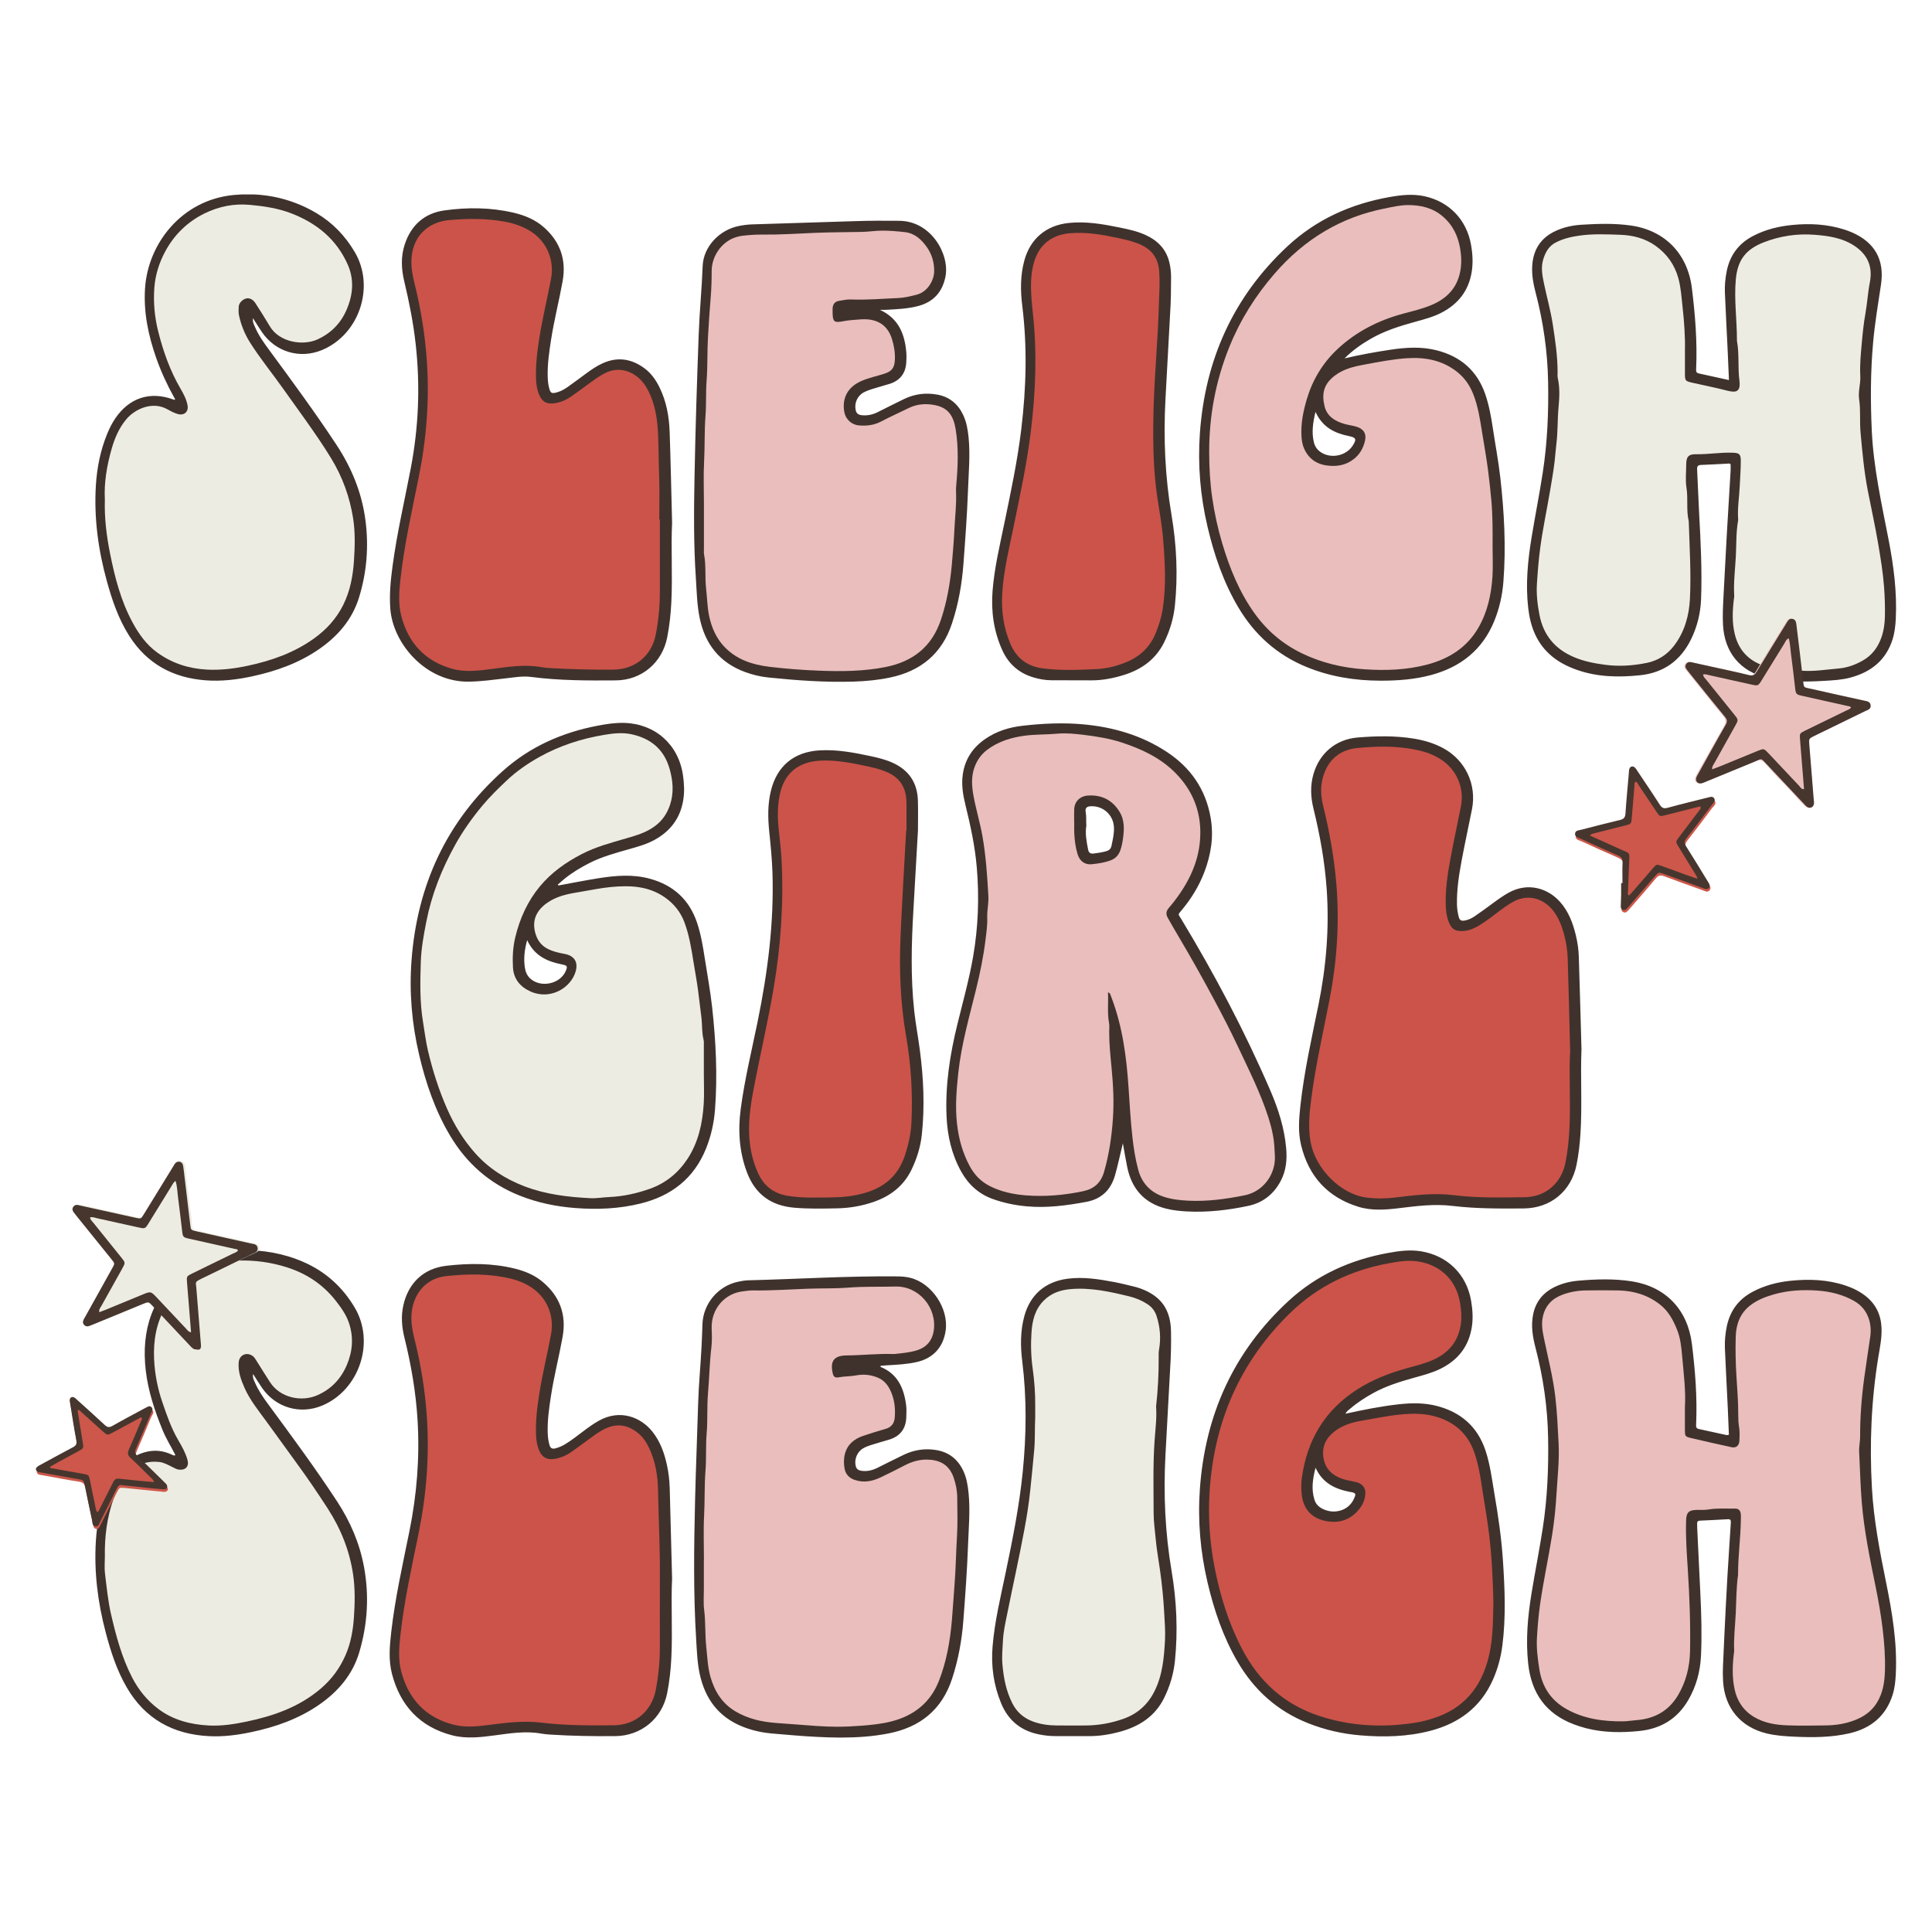
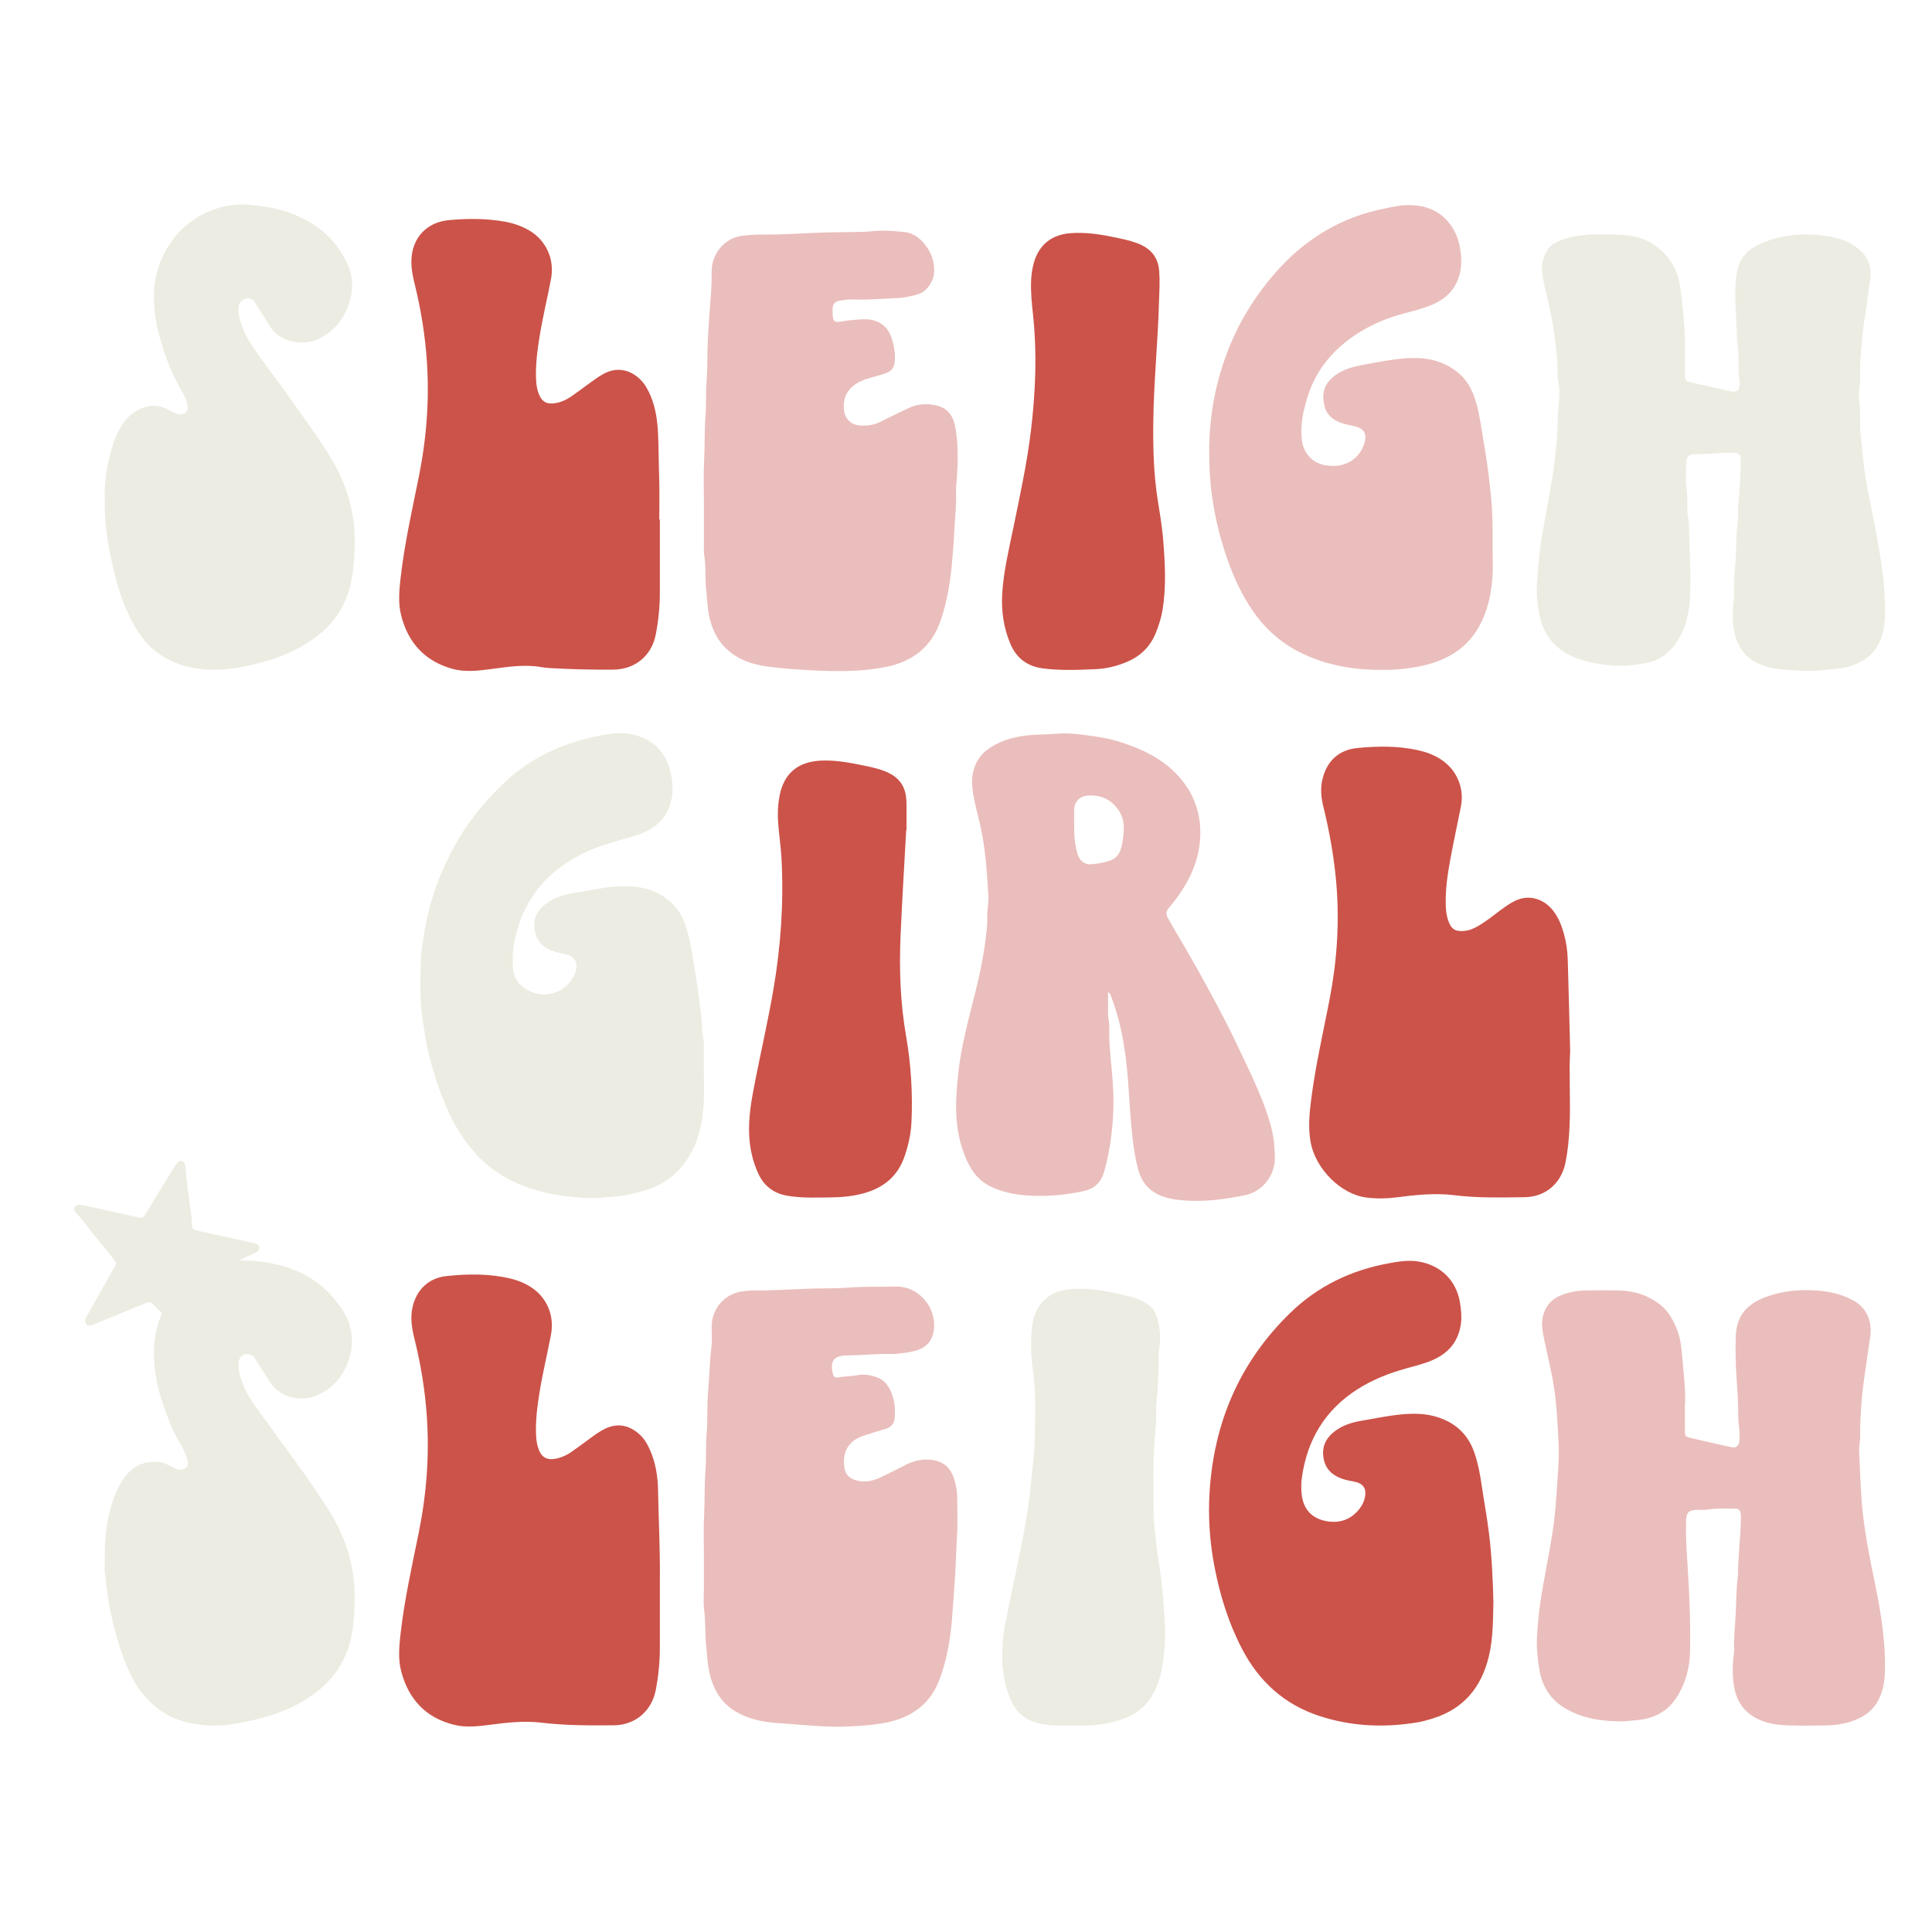
<svg xmlns="http://www.w3.org/2000/svg" xml:space="preserve" width="12in" height="12in" version="1.1" style="shape-rendering:geometricPrecision; text-rendering:geometricPrecision; image-rendering:optimizeQuality; fill-rule:evenodd; clip-rule:evenodd" viewBox="0 0 12000 12000">
  <defs>
    <style type="text/css">  .fil3 {fill:#EDECE2;fill-rule:nonzero} .fil4 {fill:#EAC0BD;fill-rule:nonzero} .fil1 {fill:#EABEBC;fill-rule:nonzero} .fil5 {fill:#CC574A;fill-rule:nonzero} .fil2 {fill:#CC5349;fill-rule:nonzero} .fil6 {fill:#46362E;fill-rule:nonzero} .fil0 {fill:#3F322D;fill-rule:nonzero}  </style>
  </defs>
  <g id="Layer_x0020_1">
    <g id="_1819457732176">
-       <path class="fil0" d="M6747.44 5128.48c-7.98,48.17 1.02,98.2 10.98,148.26 3.83,19.29 13.72,27.08 33.61,24.76 26.66,-3.11 53.03,-7.4 78.85,-14.5 16.42,-4.51 28.44,-13.85 32.33,-31.89 8.49,-39.26 17.91,-78.48 15.55,-119.01 -4.36,-75.13 -67.28,-131.43 -142.52,-128.41 -27.04,1.08 -37.65,11.19 -32.59,37.63 5.15,26.84 1.38,53.41 3.79,83.17zm-5172.82 -3920.87l-72.23 0c-17.03,0.69 -34.13,1.87 -51.3,3.53 -323.05,31.27 -532.59,301.88 -550.32,580.66 -9.46,148.64 20.26,291.01 69.1,430.46 30.24,86.36 68.54,168.89 112.89,248.76 3.52,3.62 6.6,7.92 2.07,12.06 -1.34,1.24 -6.18,-1.35 -9.42,-2.19 -144.35,-52.35 -273.17,-9.85 -360.09,118.78 -19.61,29.04 -35.2,60.17 -48.56,92.51 -42.96,104.09 -64.73,212.98 -71.41,324.91 -12.07,201.78 14.92,399.26 68.65,593.53 32.65,118.04 71.93,233.39 138.04,337.78 110.38,174.28 271.49,261.61 474.54,277.14 98.69,7.56 195.78,-4.21 291.99,-25.12 146.65,-31.91 286.27,-81.3 411.12,-166.98 117.5,-80.62 207.42,-184.08 250.02,-321.47 48.74,-157.15 61.61,-318.69 39.99,-482.13 -22.39,-169.36 -85.22,-323.17 -178.93,-465.63 -132.2,-200.96 -274.76,-394.54 -417.2,-588.21 -33.44,-45.47 -66.62,-91.12 -88.97,-143.38 -6.63,-15.51 -16.27,-30.59 -13.52,-56.56 21.39,33.29 38.26,61.39 56.91,88.28 85.57,123.3 236.78,167.08 374.28,108.93 229.85,-97.21 328.07,-392.32 201.41,-607.46 -58.96,-100.16 -137.41,-182.36 -237.67,-241.79 -122.5,-72.63 -254.37,-110.78 -391.39,-116.42zm5036.91 3908.39c0,-32.22 -2.03,-64.62 0.4,-96.67 6.15,-80.58 62.26,-135.46 143.13,-142.61 169.15,-14.93 304.22,114.63 296.07,284.08 -2.09,43.05 -8.36,85.53 -19.35,127.17 -17.15,65.03 -57.31,107.89 -122.99,125.78 -42.86,11.65 -85.98,21.52 -130.71,20.87 -71.62,-1.04 -118.5,-35.75 -141.72,-103.65 -11.83,-34.57 -16.43,-70.6 -21.44,-106.37 -5.05,-35.89 -6.15,-72.26 -3.38,-108.59zm527.67 3321c0,-40.52 1.64,-107.78 -0.43,-174.91 -2.38,-76.83 -26.4,-106.72 -99.57,-133.24 -49.43,-17.93 -101.08,-27.04 -152.35,-37.27 -75.21,-15.02 -150.98,-25.89 -228.17,-18.89 -93.87,8.53 -147.03,53.18 -170.08,144.58 -17.34,68.74 -16.11,138.48 -8.7,208.31 9.23,86.87 17.65,173.72 20.74,261.12 11.91,336.67 -32.31,667.44 -100.96,995.94 -34.84,166.85 -74.91,332.81 -96.93,502.04 -14.72,113.11 -8.47,224.73 33.42,333.26 31.16,80.75 88.37,121.43 172.8,128.76 91.29,7.91 182.68,6.65 274.02,3.04 68.89,-2.73 135.79,-16.21 199.61,-43.32 62.13,-26.4 107.85,-69.61 135.22,-131.47 26.85,-60.62 45.22,-124.03 50.09,-190.01 10.65,-143.8 6.87,-287.55 -11.23,-430.61 -9.93,-78.58 -24.61,-156.58 -34.42,-235.16 -27.18,-218.24 -24.52,-437.23 -12.91,-656.28 8.83,-166.42 18.84,-332.78 29.84,-525.88zm129.13 58.75c-9.87,181.09 -19.95,362.16 -29.52,543.27 -12.74,240.89 -2.24,480.25 38.16,718.68 31.29,184.68 39.82,371.32 20.8,558.2 -8.21,80.64 -31.23,157.96 -67.29,230.75 -57.2,115.44 -155.85,177.67 -276.22,210.03 -62.37,16.79 -125.95,27.08 -190.91,26.72 -69.88,-0.41 -139.76,-0.45 -209.61,-0.18 -33.8,0.15 -67.2,-4 -100.06,-10.53 -112.43,-22.33 -191.31,-86.53 -235.3,-192.83 -47.16,-113.9 -63.45,-232.47 -53.2,-354.97 12.94,-154.33 49.46,-304.54 80.92,-455.54 43.29,-207.67 85.13,-415.55 106.28,-626.87 22.93,-229.26 25.44,-458.44 -3.02,-687.7 -11.61,-93.59 -12.21,-187.61 12.95,-280.06 36.33,-133.5 130.67,-214.01 267.87,-232.24 99.13,-13.17 195.5,2.74 291.93,20.84 40.81,7.69 81.1,18.19 121.54,27.82 13.02,3.11 25.95,6.91 38.55,11.44 128.52,46.26 188.93,130.33 191.22,267.51 1.28,75.26 -0.25,150.49 -5.08,225.64zm-1702.98 -3282.56c1.81,-0.02 3.62,-0.02 5.42,-0.04 0,-65.8 -0.15,-131.58 0.09,-197.38 0.09,-22.93 -2.07,-45.54 -5.7,-68.17 -5.48,-34.12 -23.37,-59.37 -52.71,-76.94 -18.52,-11.08 -38.33,-19.17 -59.02,-25.19 -78.79,-22.86 -159.11,-37.97 -240.39,-48.39 -45.46,-5.82 -90.65,-7.91 -136.47,-0.98 -89.04,13.51 -136.71,55.94 -158.49,142.39 -20.79,82.53 -14.81,165.47 -4.83,248.32 22.69,188.76 24.29,377.96 11.28,567.28 -16.36,237.48 -57.52,471.32 -106.49,704.04 -32.86,156.17 -70.32,311.65 -88.4,470.58 -11.68,102.68 -2,202.99 32.33,301.58 30.78,88.34 91.89,131.84 182.38,139.45 9.36,0.79 18.78,1.39 28.17,1.39 83.3,0.04 166.61,1.23 249.87,-0.53 64.94,-1.36 127.73,-16.53 187.65,-41.48 59.03,-24.57 104.83,-64.3 132.63,-123.14 28.35,-59.98 47.05,-122.97 53.37,-188.85 16.76,-174.89 8.26,-349.37 -21.44,-521.97 -43.54,-253.08 -51.29,-507.35 -37.86,-762.93 9.08,-173.04 19.05,-346.04 28.63,-519.06zm136.32 -55.78c-9.65,169.13 -18.52,330.19 -28.09,491.19 -12.53,210.93 -18,421.85 5.06,632.35 8.78,80.04 23.97,159.36 34.5,239.24 23.14,175.06 31.42,350.7 12.61,526.72 -8.17,76.66 -30.95,149.81 -64.64,219.16 -49.93,102.76 -134.12,165.51 -240.37,201.14 -71.81,24.06 -145.91,36.63 -221.52,38.05 -88.66,1.69 -177.36,3.7 -266,-3.93 -144.09,-12.41 -242.59,-83.54 -293.93,-220.2 -48.01,-127.84 -56.26,-259.43 -38.58,-392.99 24.16,-182.52 67.94,-361.41 104.8,-541.56 62.67,-306.3 102.72,-614.74 92.32,-928.29 -2.81,-84.73 -11.36,-168.9 -19.95,-253.13 -8.62,-84.56 -10.11,-168.91 10.12,-252.49 37.54,-155.13 143.52,-242.94 303.43,-252.06 107.25,-6.13 211.39,13.59 315.32,35.74 45.94,9.8 91.6,20.93 134.8,40.03 102.33,45.2 156.32,123.93 159.74,235.54 1.98,64.47 0.36,129.03 0.36,185.5zm1437.57 -3276.09c0,-40.72 1.64,-107.97 -0.42,-175.11 -2.36,-76.75 -26.8,-108.13 -98.85,-134.01 -37.99,-13.63 -77.45,-21.91 -116.91,-29.82 -83.02,-16.61 -166.06,-33.1 -251.59,-27.7 -110.02,6.95 -169.17,60.18 -188,168.85 -10.89,62.83 -9.95,125.65 -3.19,188.74 9.19,85.51 17.32,171.07 20.36,257.13 11.97,336.66 -32.2,667.47 -100.76,995.98 -34.82,166.85 -74.89,332.81 -97.02,502.04 -14.98,114.52 -8.83,227.52 34.63,337 29.89,75.32 83.02,115.95 162.83,124.44 100.62,10.72 201.4,7.59 302.07,3.26 49.67,-2.15 98.28,-13.49 145.81,-28.8 88.87,-28.61 151.09,-84.51 181.55,-174.08 9.06,-26.7 18.13,-53.28 24.57,-80.81 22,-93.98 19.5,-189.48 18.19,-284.86 -1.87,-136.05 -20.74,-270.25 -41.97,-404.47 -37.13,-234.87 -33.56,-471.5 -21.54,-708.05 8.55,-167.79 19.08,-335.47 30.24,-529.71zm129.12 57.56c-9.87,181.1 -19.91,362.17 -29.53,543.26 -12.8,240.89 -2.27,480.26 38.08,718.69 31.27,184.68 39.84,371.27 20.89,558.16 -8.17,80.66 -31.16,157.98 -67.11,230.8 -51.24,103.78 -137.26,166.59 -245.25,201.01 -66.7,21.23 -135.12,35.07 -205.65,35.01 -83.29,-0.08 -166.59,-0.13 -249.89,-0.62 -37.84,-0.21 -75,-6.98 -111.06,-17.66 -90.14,-26.71 -154.85,-83.63 -193.56,-169.33 -53.18,-117.73 -70.35,-241.47 -60.13,-369.57 11.25,-140.98 44.05,-278.25 72.57,-416.17 40.5,-195.82 82.39,-391.36 106.06,-590.17 30.31,-254.3 37.33,-508.76 5.64,-763.74 -11.64,-93.59 -12.3,-187.59 12.82,-280.03 36.93,-135.89 135.69,-218.88 275.59,-233.63 107.25,-11.29 211.52,6.89 315.6,28.06 55.19,11.23 110.37,23.12 162.02,46.67 74.91,34.15 127.97,87.92 147.62,169.85 7.21,29.99 10.74,60.73 10.7,91.85 -0.11,72.56 -0.75,145.11 -5.41,217.56zm-3228.89 1221.64c-2.81,-117.09 -6.36,-274.25 -10.57,-431.42 -0.85,-32.2 -3.04,-64.48 -6.59,-96.49 -6.68,-60.35 -20.15,-119.05 -47.88,-173.7 -12.89,-25.44 -29.02,-48.39 -52.01,-65.8 -39.86,-30.16 -82.51,-36.76 -128.24,-14.2 -27.82,13.72 -52.96,31.61 -77.79,49.98 -37.8,27.93 -75.26,56.37 -113.65,83.45 -36.41,25.69 -76.02,45.39 -119.69,55.77 -97.39,23.12 -166.35,-15.89 -196.78,-111.21 -7.35,-23.07 -11.78,-46.69 -14.04,-70.9 -9.53,-102.71 3.23,-204.07 21.16,-304.6 21.65,-121.5 47.8,-242.19 71.22,-363.37 17.61,-91.21 -22.42,-178.93 -102.23,-226.96 -30.12,-18.14 -62.56,-31.33 -96.5,-39.52 -125.8,-30.33 -253.53,-28.63 -380.69,-14.74 -83.44,9.1 -132.6,62.49 -151,145.58 -10.54,47.5 -3.66,93.46 7.3,139.39 35.18,147.69 62.53,296.58 77.4,447.93 25.59,260.08 10.19,517.52 -39.07,773.8 -39.01,202.9 -86.09,404.36 -112.63,609.54 -11.04,85.32 -24.25,171.46 -3.17,256.44 35.78,144.24 124.55,241.62 269.21,281.97 69.85,19.48 141.62,9.74 212.27,0.24 110.61,-14.87 220.45,-26.51 332.89,-12.87 144.11,17.48 289.61,16.85 434.76,15.94 108.14,-0.67 181.76,-63.54 202.5,-170.22 15.68,-80.7 23.44,-162.15 23.7,-244.24 0.49,-159.91 0.15,-319.81 0.15,-519.8zm135.14 88.47c-7.85,148.72 3.59,319.49 -4.68,490.17 -3.57,73.96 -11.48,147.28 -25.76,219.9 -30.82,156.9 -158.53,265.62 -318.51,267 -176.06,1.51 -352.19,1.36 -527.38,-21.46 -51.16,-6.66 -101.95,2.36 -152.6,8.23 -77.36,8.95 -154.3,19.76 -232.6,21.08 -267.46,4.51 -472.6,-235.54 -488.79,-452.93 -6.68,-89.47 2.21,-177.19 14,-265.02 27.31,-203.74 74.04,-403.98 112.8,-605.63 49.33,-256.67 59.71,-514.5 30.67,-774.27 -14.63,-131.07 -40.15,-259.91 -70.72,-388 -18.35,-76.94 -22.25,-154.15 3.09,-230.65 39.65,-119.67 122.88,-193.33 246.15,-210.49 142.88,-19.91 286.97,-19.04 428.87,14.04 70.04,16.31 135.9,43.29 190.31,91.78 100.4,89.49 139.09,201.16 115.18,333.81 -22.14,122.84 -53.48,243.92 -72.4,367.39 -11.4,74.37 -22.29,148.83 -20.3,224.48 0.62,22.93 2.36,45.58 7.96,67.9 9.33,37.26 15.8,40.67 53.83,29.24 23.48,-7.08 44.4,-19.12 64.07,-33.18 38.22,-27.33 76,-55.33 113.84,-83.23 32.46,-23.95 65.64,-46.58 102.7,-63.18 92.27,-41.27 178.04,-27.63 257.94,31.07 42.03,30.89 71.21,72.5 94.1,118.97 42.98,87.32 59.67,181 63,276.84 6.32,181.36 9.93,362.8 15.23,566.13zm-135.4 6452.04c-2.15,-85.77 -5.31,-225.47 -9.29,-365.14 -1.39,-48.35 -3.19,-96.76 -7.64,-144.88 -5.59,-60.44 -19.59,-119.06 -47.07,-173.85 -12.17,-24.3 -26.94,-46.67 -48.18,-63.81 -41.2,-33.27 -85.68,-42.46 -134.62,-17.04 -28.74,14.91 -54.88,33.61 -80.79,52.81 -36.67,27.19 -73.08,54.78 -110.52,80.9 -37.67,26.27 -78.62,46.07 -123.95,55.88 -91.89,19.87 -158.42,-17.55 -188.93,-106.52 -8.3,-24.23 -13.34,-49.07 -15.79,-74.62 -9.93,-104.06 3.11,-206.73 21.31,-308.6 21.48,-120.16 44.8,-240.09 71.26,-359.24 16.4,-73.81 -13.06,-180.59 -111.19,-234.32 -27.17,-14.87 -55.83,-26.5 -85.87,-33.8 -128.48,-31.16 -258.68,-30.08 -388.56,-14.47 -76.39,9.17 -126.11,62.6 -144.16,138.5 -11.59,48.67 -5.8,96.19 5.6,143.46 36.24,150.23 63.81,301.79 78.59,455.86 23.27,242.39 12.76,483.09 -31.59,722.21 -33.75,182.06 -71.19,363.44 -104.12,545.65 -17.19,95.06 -31.29,190.87 -29.25,288.17 2.94,140.75 69.69,245.04 184.16,321.44 40.86,27.26 87,40.74 136.07,45.26 74.34,6.87 147.57,-2.62 220.71,-13.19 80.04,-11.55 160.52,-20 240.94,-10.25 159.21,19.3 319.09,19.41 478.9,19.57 107.08,0.11 179.66,-63.56 200.06,-168.02 14.98,-76.69 23.38,-154.11 23.7,-232.16 0.7,-165.27 0.21,-330.56 0.21,-549.79zm135.37 103.95c-7.74,150.22 3.59,320.99 -4.68,491.64 -3.59,73.98 -11.53,147.3 -25.91,219.88 -31.29,158 -161.68,265.59 -323.21,266.91 -133.09,1.07 -266.15,-0.89 -399.02,-9.33 -20.11,-1.27 -40.33,-2.77 -60.11,-6.36 -97.11,-17.61 -192.8,-1.7 -288.67,11.02 -88.21,11.72 -177.19,22.37 -264.46,-0.34 -200.29,-52.16 -322.49,-183.93 -373.93,-382.03 -22.29,-85.83 -14.38,-173.42 -4.4,-260.53 24.17,-211.13 70.98,-418.19 112.99,-626.02 45.82,-226.58 64.2,-454.84 50.69,-685.42 -10.25,-174.72 -39.92,-346.66 -81.94,-516.53 -16.31,-65.92 -21.71,-132.45 -6.8,-199.5 31.04,-139.59 125.39,-230.11 267.78,-246.46 141.96,-16.29 284.48,-16.89 424.7,17.64 63.07,15.52 122.82,40.16 173.06,82.44 106.72,89.81 148.63,204.04 123.83,341.75 -22.11,122.86 -53.46,243.89 -72.41,367.37 -11.85,77.05 -22.76,154.2 -20.02,232.56 0.87,24.38 4.49,48.16 10.98,71.52 5.06,18.23 15.74,26.26 36.03,21.1 22.44,-5.75 42.93,-14.87 62.54,-26.83 37.95,-23.13 72.85,-50.48 108.17,-77.23 32.14,-24.38 64.6,-48.15 99.89,-67.88 133.05,-74.3 261.66,-21 332.32,67.56 48.92,61.35 74.56,133.16 90.83,208.59 9.91,45.96 15.5,92.84 16.87,139.9 5.19,181.38 9.66,362.8 14.91,564.62zm5512.09 -3295.47c0.7,-0.02 1.4,-0.02 2.1,-0.02 -4.04,-171.96 -7.1,-343.93 -12.55,-515.83 -2.6,-81.98 -11.19,-163.51 -45.99,-239.7 -11.81,-25.84 -25.42,-50.32 -45.86,-70.45 -43.41,-42.8 -92.98,-50.77 -147.15,-23.61 -30.17,15.14 -56.73,35.69 -83.79,55.54 -38.97,28.59 -77.73,57.52 -117.69,84.66 -39.29,26.65 -82.69,44.01 -130.12,50.75 -72.51,10.3 -129.97,-20.18 -160.54,-86.8 -15.84,-34.52 -23.37,-71.26 -25.8,-109.1 -6.23,-97.19 5.32,-193.06 20.55,-288.76 19.61,-123.31 49.75,-244.53 72.87,-367.13 17.5,-92.87 -22.27,-182.19 -103.63,-230.48 -26.65,-15.8 -55.11,-27.78 -85.09,-35.61 -129.5,-33.76 -260.99,-31.72 -392.17,-16.72 -83.51,9.53 -133.67,63.9 -150.28,145.83 -10.8,53.28 -0.98,104.46 11.42,155.32 33.44,137.14 57.67,275.65 72.34,416.11 27.89,266.72 12.49,530.93 -38.41,793.84 -39.54,204.16 -86.89,406.9 -112.89,613.54 -10.06,80.02 -18.31,159.81 -4.36,240.68 24.06,139.35 164.02,277.7 292.65,292.97 73.15,8.68 144.75,1.56 216.67,-7.74 93.27,-12.04 186.38,-26.29 280.78,-11.91 19.91,3.02 39.94,5.55 60.02,6.99 135.46,9.81 271.19,11.15 406.89,9.98 102.66,-0.89 174.89,-61.96 195.55,-162.73 15.68,-76.55 24.06,-153.93 24.31,-232.02 0.49,-155.87 0.15,-311.75 0.15,-467.6zm136.3 7.64c-7.15,168.74 5.04,347.61 -6.51,526.25 -4.17,64.47 -11.48,128.37 -24.29,191.67 -33.08,163.49 -160.45,269.48 -328.3,270.8 -147.88,1.17 -296.22,1.89 -443,-15.79 -111.44,-13.42 -219.58,0.47 -328.87,13.85 -85.67,10.46 -172.57,17.21 -256.1,-8.74 -190.29,-59.13 -307.67,-189.34 -354.48,-382.03 -19.28,-79.28 -13.62,-160.3 -4.92,-240.72 23.14,-213.97 70.54,-423.66 113.27,-634.07 47.91,-235.83 67.15,-473.34 50.73,-713.39 -11.68,-170.56 -41.82,-338.26 -82.62,-504.21 -17.23,-70.07 -20.1,-140.75 -0.19,-211.18 37.1,-131.26 140.12,-218.01 275.8,-229 116.74,-9.45 233.54,-11.83 349.82,7.35 62.69,10.34 122.91,28.17 179.09,58.14 138.85,74.09 210.92,225.56 180.44,380.07 -21.31,107.97 -45.07,215.46 -65.17,323.64 -16.44,88.49 -29.78,177.57 -28.12,268.1 0.49,27.01 4.59,53.39 11.68,79.44 4.74,17.44 15.01,23.33 32.8,20.77 24.68,-3.57 46.5,-14.02 66.39,-27.55 38.84,-26.41 76.72,-54.28 114.52,-82.21 31.35,-23.17 62.9,-45.84 97.21,-64.6 121.1,-66.22 244,-24.93 317.92,58.37 53.28,60.04 80.15,132.81 98.36,209.2 10.29,43.12 16.53,87.28 17.93,131.61 5.93,188.07 10.97,376.17 16.61,574.23zm-9098.77 3160.19c1.91,163.79 30.13,329.93 78.82,492.96 29.3,98.08 64,193.59 121.68,279.31 53.41,79.39 123.7,137.54 214.07,169.64 80.81,28.72 164.47,38.52 249.93,31.12 71.04,-6.13 141.02,-18.86 209.94,-36.94 123,-32.27 239.52,-78.88 340.55,-158.34 88.26,-69.45 150.12,-156.65 175.9,-267.19 65,-278.74 30.52,-541.37 -128.55,-783.34 -39.09,-59.46 -78.67,-118.64 -119.15,-177.18 -100.88,-145.85 -206.59,-288.19 -311.67,-431 -39.89,-54.23 -76.72,-110.27 -101.23,-173.41 -21.07,-54.3 -35.33,-110.15 -29.82,-169 5.7,-60.92 54.5,-105.61 115.47,-108.29 51.55,-2.28 86.59,24.33 112.84,64.88 27.73,42.82 52.7,87.44 81.08,129.8 53.94,80.51 142.91,103.44 229.72,61.07 150.21,-73.34 209.84,-275.31 122.12,-417.72 -66.08,-107.29 -157.27,-185.74 -275.05,-232.51 -75.59,-30.02 -154.5,-43.29 -234.96,-51.9 -220.93,-23.61 -420.78,94.55 -505.81,300.11 -45.29,109.48 -47.19,222.35 -27.02,336.57 25.41,143.86 73.16,280.02 146.62,406.77 20.93,36.12 39.18,73.71 47.32,114.94 8.85,44.78 1.83,86.68 -34.47,117.72 -35.14,30.04 -76.12,30.74 -117.59,14.53 -22.44,-8.78 -44.65,-18.67 -65.68,-30.38 -42.2,-23.45 -82.65,-17.35 -122.79,4.15 -29.03,15.53 -51.7,38.07 -70.07,65.24 -19.69,29.12 -33.96,60.84 -46.05,93.68 -41.41,112.38 -55.13,229.2 -56.16,354.72zm365.43 -639.22c-26.79,-53.15 -57.82,-101.91 -79.71,-155.46 -48.93,-119.74 -89.66,-241.64 -104.65,-370.78 -29.02,-249.95 39.58,-463.15 241.28,-623.09 101.9,-80.81 219.83,-122.44 350.46,-124.18 134.46,-1.81 264.86,19.83 388.68,74.11 137.4,60.24 243.44,156.54 318.98,285.42 126.17,215.24 25.9,510.82 -204.39,606.54 -136.1,56.56 -286.5,12.89 -371.32,-108.44 -18.85,-26.98 -35.84,-55.24 -56.85,-87.83 -4.18,23.78 5.09,37.78 11.15,52.01 20.65,48.5 50.26,91.7 81.36,133.96 146.51,199.09 293.55,397.81 428.99,604.78 81.83,125.06 140.14,259.52 167.31,406.88 33.01,179.03 22.29,356.31 -29.23,530.17 -40.93,138.18 -129.81,242.63 -246.6,324.15 -128.78,89.87 -273.69,140.62 -426.07,172.53 -85.74,17.95 -172.13,29.15 -260.04,24.72 -224.41,-11.3 -398.54,-107.12 -512.57,-304.3 -61.74,-106.76 -98.93,-222.83 -130.12,-341.23 -48.93,-185.78 -72.65,-374.35 -60.8,-566.51 7.32,-118.76 31.13,-234.09 80.19,-343.25 34.41,-76.58 82.7,-141.18 158.66,-181.57 75.4,-40.1 152.29,-49.9 231.71,-12.07 4.82,2.3 9.85,4.17 14.87,5.96 0.93,0.34 2.31,-0.6 8.7,-2.52zm-365.36 -5913.94c1.96,160.81 29.93,324.34 77.28,484.87 28.19,95.55 61.63,188.76 115.91,273.27 58.02,90.32 136.58,154.26 239.5,186.68 51.47,16.21 104.41,24.63 158.41,26.48 88.11,3 174.03,-12.36 259.02,-32.65 128.91,-30.78 251.24,-77.41 357.76,-158.87 91.45,-69.96 156.04,-158.3 182.67,-271.84 65.37,-278.74 31.21,-541.46 -127.93,-783.35 -52.4,-79.66 -105.49,-158.94 -160.82,-236.56 -90.44,-126.86 -182.93,-252.27 -274.63,-378.26 -42.81,-58.84 -81.59,-119.91 -104.96,-189.46 -15.95,-47.46 -26.69,-95.87 -21.92,-146.3 4.79,-50.46 32.56,-84.05 79.54,-101.7 46.16,-17.35 86.97,-7.04 122.8,25.7 15.04,13.74 26.02,30.65 36.59,47.85 23.19,37.76 45.37,76.17 69.99,112.97 53.96,80.68 142.73,104.19 229.6,62.3 148.85,-71.79 209.82,-271.82 125.07,-413.83 -62.41,-104.55 -149.4,-181.89 -261.69,-230.3 -87.47,-37.72 -179.55,-53.24 -273.87,-59.96 -87.86,-6.27 -171.22,8.95 -249.8,48.46 -187.56,94.31 -293.72,301.52 -268.96,521.09 18.9,167.77 70.87,324.43 153.43,471.33 19.75,35.16 37.97,70.87 47.52,110.54 11.49,47.76 6.77,92.09 -31.78,125.57 -39,33.86 -83.67,31.1 -128.47,10.78 -19.54,-8.84 -39.38,-17.22 -58.25,-27.35 -36.3,-19.48 -71.62,-17.23 -108.1,-0.15 -32.62,15.3 -58.41,37.78 -78.96,66.83 -21.09,29.85 -36,62.8 -48.57,96.89 -41.92,113.68 -55.81,231.81 -56.37,358.98zm3726 -337.55c-0.58,0 -1.13,0 -1.69,-0.02 0,17.48 0.47,34.97 -0.06,52.41 -8.51,279.61 -7.46,559.07 11.94,838.25 3.06,44.16 5.95,88.43 14.61,132.1 25.27,127.52 97.06,212.39 224.05,248.15 38.93,10.95 78.32,18.97 118.55,22.06 96.46,7.41 192.93,15.1 289.5,20.61 130.49,7.42 260.72,3.59 389.51,-20.89 147.03,-27.97 246.79,-110.09 293.01,-255.4 36.5,-114.71 54.86,-232.19 64.05,-351.71 13.29,-172.87 22.48,-345.95 30.81,-519.1 3.11,-64.48 4.45,-128.97 1.72,-193.5 -1.53,-36.31 -5.48,-72.48 -16.33,-107.26 -15.55,-49.87 -46.01,-71.79 -98.1,-73.53 -38.38,-1.28 -74.37,6.24 -108.78,23.98 -52.46,27.06 -105.61,52.77 -158.62,78.79 -57.2,28.06 -117.46,36.67 -180.34,27.03 -69.19,-10.59 -121.88,-57.74 -136.81,-125.2 -9.1,-41.1 -8.34,-82.75 2.64,-123.78 20.35,-76.21 71.24,-124.41 142.15,-153.62 45.97,-18.91 93.61,-32.97 141.75,-45.05 16.66,-4.19 24.59,-11.35 24.87,-29.97 0.41,-27.15 -2.4,-53.69 -8.29,-79.92 -16.62,-73.9 -52.39,-101.16 -128.59,-98.63 -47.07,1.55 -93.63,8.1 -140.28,14.12 -61.64,7.95 -104.72,-28.36 -108.12,-90.34 -1.11,-20.1 -0.7,-40.29 -0.58,-60.45 0.39,-59.9 31.8,-99.02 90.72,-110.5 23.63,-4.62 47.9,-7.24 72,-8.13 88.63,-3.3 177.33,-5.3 266,-8.17 44.41,-1.43 88.55,-6.74 131.56,-17.74 44.8,-11.46 65.85,-41.22 69.71,-87.3 6.41,-76.34 -69.41,-180.48 -167.28,-180.33 -303.94,0.49 -607.31,16.06 -910.93,24.39 -22.82,0.62 -45.48,3.66 -67.47,10.62 -54.41,17.23 -97.4,68.62 -99.55,124.28 -6.15,159.86 -21.91,319.15 -28.29,478.9 -8.57,214.86 -12.89,429.89 -19.04,644.85zm1014.89 -862.33c117.91,54.35 155.57,152.94 164.51,269.15 1.42,18.7 0.44,37.65 -0.52,56.41 -3.48,69.32 -39.71,115.25 -106.31,135.27 -37.22,11.17 -74.69,21.61 -111.76,33.22 -15.29,4.79 -30.5,10.61 -44.69,18.02 -41.12,21.48 -61.37,67.45 -51.25,112.37 4.59,20.4 18.34,28.27 37.46,30.25 34.37,3.56 66.76,-3.06 97.57,-18.44 55.19,-27.53 110.24,-55.39 165.74,-82.32 66.26,-32.12 136.46,-40.31 208.18,-26.8 73.58,13.87 125.91,57.53 158.01,124.96 21.04,44.25 29.1,91.75 33.97,140.13 10.93,108.91 0.42,217.5 -3.49,326.22 -5.56,154.45 -17.13,308.52 -28.7,462.58 -9.4,124.99 -31.27,247.28 -70.72,366.63 -62.49,188.99 -194.67,296.8 -386.14,336.61 -73.77,15.33 -148.6,22.63 -223.96,24.97 -177.7,5.51 -354.52,-7.36 -531.03,-25.57 -49.46,-5.08 -97.91,-16.85 -144.67,-34.08 -157.49,-58.05 -247.89,-172.85 -281.41,-335.06 -17.19,-83.26 -18.36,-168.13 -24.02,-252.49 -13.85,-206.71 -12.04,-413.8 -8.13,-620.64 5.61,-296.93 15.12,-593.78 26.1,-890.56 5.21,-140.92 19.33,-281.39 24.52,-422.46 4.41,-120.16 103.93,-225.77 226.99,-249.47 26.29,-5.08 52.88,-8.68 79.93,-9.48 214.93,-6.41 429.83,-13.21 644.71,-20.31 90.04,-2.98 180.06,-2.81 270.1,-1.98 198.6,1.81 314.11,209.94 286.2,347.8 -19.65,97.13 -76.52,157.52 -171.28,182.11 -64.02,16.61 -130.05,19.16 -195.78,22.87 -13.34,0.74 -26.76,0.11 -40.16,0.11zm-1014.91 7418.91c-0.56,0 -1.11,-0.02 -1.66,-0.02 0,17.46 0.47,34.95 -0.06,52.42 -8.53,279.58 -7.43,559.04 11.89,838.22 3.15,45.5 6.06,91.15 15.34,136.06 24.87,120.56 92.74,203.33 211.71,240.94 28.12,8.91 56.79,16.06 86.25,19.55 154.94,18.4 310.43,28.94 466.43,28.85 83.32,-0.04 166.44,-6.48 248.66,-21.59 151.79,-27.91 255.08,-110.12 302.05,-260.99 35.4,-113.69 53.69,-229.75 62.86,-347.87 13.4,-172.85 22.5,-345.95 30.84,-519.1 3.17,-65.79 4.75,-131.67 1.49,-197.5 -1.81,-36.25 -5.6,-72.49 -17.23,-107.09 -15.42,-45.82 -44.61,-66.97 -93.02,-69.18 -39.54,-1.83 -77.02,4.75 -112.8,23.47 -52.28,27.33 -105.89,52.17 -158.58,78.75 -54.62,27.52 -112.48,34.86 -172.4,28.26 -73.15,-8.06 -129.25,-56.54 -144.77,-126.48 -9.11,-41.09 -8.28,-82.76 2.68,-123.8 19.89,-74.57 69.32,-122.57 138.48,-152.02 46.99,-20 96.06,-34.18 145.43,-46.75 17.56,-4.44 24.28,-11.81 24.74,-29.81 0.87,-35.4 -4.33,-69.55 -14.95,-103.1 -14.51,-45.84 -45.03,-72.13 -93.57,-75.37 -14.67,-0.98 -29.56,-0.72 -44.2,0.67 -44.12,4.19 -88.06,10.7 -132.24,13.52 -59.2,3.81 -97.02,-31.2 -100.19,-90.53 -1.15,-21.44 -0.96,-43.01 -0.53,-64.49 1.1,-54.22 30.27,-91.24 82.89,-104.76 19.51,-5.02 39.48,-7.43 59.71,-8.77 84.55,-5.57 169.23,-6.36 253.89,-7.55 52.54,-0.75 104.7,-6.11 155.96,-17.33 47.67,-10.43 71.15,-37.5 76.85,-81.35 10.76,-82.83 -67.88,-193.74 -162.79,-187.31 -56.18,3.81 -112.85,0.06 -169.3,0.46 -243.32,1.75 -486.24,17.06 -729.49,21.4 -21.4,0.39 -42.97,3.15 -64,7.15 -65.54,12.44 -116.5,66.44 -118.97,129.33 -6.3,159.83 -21.97,319.13 -28.33,478.87 -8.55,214.86 -12.89,429.89 -19.06,644.85zm1019.44 -859.9c-0.27,4.25 -0.78,6.61 -0.38,6.78 105.25,42.48 144.33,130.29 158.51,233.98 3.59,26.42 2.38,53.7 1.3,80.51 -2.87,71.37 -39.54,117.37 -108.33,137.85 -38.54,11.47 -77.28,22.32 -115.59,34.48 -15.25,4.83 -30.35,11.15 -44.2,19.13 -37.74,21.71 -56.5,69.87 -45.44,111.43 4.96,18.57 18.38,25.57 35.29,27.98 34.39,4.9 66.81,-2.57 97.57,-17.74 55.35,-27.3 110.14,-55.67 165.87,-82.15 63.43,-30.15 129.99,-40.63 199.94,-29.17 79.33,13.02 134.76,56.75 168.73,128.48 20.95,44.29 28.46,91.93 33.26,140.32 10.7,107.57 0.36,214.82 -3.53,322.19 -5.62,155.79 -17.12,311.22 -28.95,466.63 -9.4,123.61 -31.24,244.56 -70,362.72 -63.69,194.22 -200.05,302.31 -396.72,340.36 -95.65,18.5 -191.99,25.06 -288.57,25.27l-10.48 0c-48.88,-0.11 -97.82,-1.8 -146.77,-4.33 -92.53,-4.79 -184.91,-13.13 -277.26,-21.08 -61.78,-5.31 -122.06,-18.8 -179.79,-41.69 -150.11,-59.5 -234.62,-172.83 -268.06,-328.03 -15.36,-71.3 -17.7,-143.98 -22.13,-216.26 -17.57,-287.33 -13.74,-574.93 -6.7,-862.47 4.91,-201.5 13.27,-402.95 19.14,-604.43 3.4,-116.93 15.36,-233.28 21.04,-350.04 2.2,-45.63 4.38,-91.25 5.53,-136.92 3.23,-128.16 96.67,-240.46 222.71,-266.27 19.69,-4.04 39.75,-8.08 59.73,-8.57 308.98,-7.64 617.62,-27.53 926.88,-24.42 27.04,0.28 53.76,2.1 79.94,8.44 135.69,32.8 241.68,190.91 221.26,329.62 -15.11,102.44 -77.56,170.55 -178.38,193.71 -63.15,14.51 -127.65,17.25 -192.04,20.95 -11.36,0.64 -22.68,1.83 -33.4,2.72zm-2195.37 -2643.94c-17.02,62.24 -22.27,115.06 -14.59,168.6 3.62,25.33 12.21,49.11 31.59,67.87 63.75,61.68 186.08,37.97 221.98,-43.29 13.31,-30.17 10.74,-35.61 -21.36,-41.99 -91.21,-18.13 -171.85,-52.11 -217.63,-151.2zm1040.46 792.95c-1.49,-125.57 -10.57,-240.64 -23.18,-355.61 -11.59,-105.55 -31.49,-209.73 -47.39,-314.58 -10.06,-66.41 -21.36,-132.43 -43.33,-196.24 -31.82,-92.36 -97.02,-149.3 -188.78,-177.33 -64.07,-19.59 -129.84,-19.27 -195.76,-12.77 -92.33,9.13 -182.95,28.82 -274.06,45.35 -40.18,7.3 -76.47,24.53 -108.84,49.67 -32.55,25.24 -46.52,57.75 -39.97,99.02 6.49,40.8 32.65,63.26 69.32,75.79 25.42,8.7 51.88,13.19 78.26,18.38 72.02,14.19 111.23,63.13 112.1,136.15 0.39,33.04 -7.83,63.69 -22.23,93.06 -54.28,110.7 -177.42,169.96 -300.01,144.32 -119.16,-24.91 -189.65,-103.06 -204.37,-223.11 -7.15,-58.31 -0.89,-115.31 9.85,-172.19 37.04,-195.97 128.97,-359.99 285.19,-486.11 60.88,-49.16 127.63,-88.87 197.97,-122.95 82.6,-40.03 170.79,-63.36 258.41,-88.55 43.78,-12.61 87.98,-23.99 128.16,-46.71 62.69,-35.44 99.85,-87.41 108.55,-159.88 3.57,-29.82 1.51,-58.92 -1.72,-88.34 -18.4,-167.55 -142.16,-241.68 -282.01,-226.02 -281.16,31.46 -522.1,146.94 -716.11,355.8 -272.08,292.87 -409.56,641.48 -429.04,1038.24 -9.5,193.27 13.21,383.59 63.47,570.41 38.84,144.39 90.02,283.85 169.15,411.83 91.64,148.2 218.96,252.41 382.69,312.09 78.58,28.65 159.67,47.28 242.73,55.33 135.75,13.12 271.16,11.74 404.53,-21.25 155.26,-38.39 267.29,-126.91 321.48,-281.19 18.31,-52.14 29.52,-105.82 36.39,-160.64 11.76,-93.74 7.55,-187.87 8.59,-271.97zm-845.91 -1132.5c83,-15.12 165.79,-31.75 249.08,-45 106.63,-16.93 213.84,-25.7 319.94,3.48 145.18,39.97 244.09,130.06 292.14,274.14 23.46,70.41 35.67,143.22 46.92,216.16 15.78,102.19 34.93,203.84 46.26,306.69 23.32,211.48 34.08,423.4 17.96,635.88 -6.3,83.26 -24.38,164.59 -55.71,242.52 -74.64,185.52 -214.91,293.88 -405.24,341.25 -134.18,33.41 -270.74,38.94 -408.34,28.25 -118.59,-9.23 -233.77,-33.1 -344.36,-77.17 -186.4,-74.32 -329.02,-199.71 -431.51,-371.71 -93.06,-156.17 -150.96,-325.83 -192.35,-501.7 -45.58,-193.68 -62.46,-390.17 -47.46,-588.38 35.27,-466.28 217.18,-863.37 568.45,-1176.93 168.39,-150.3 368.2,-238.19 589.04,-280.19 54.18,-10.29 108.39,-18.61 163.93,-17.04 191.53,5.4 336.34,133.82 364.31,323.15 7.7,52.18 10.46,103.98 1.89,156.39 -18.44,113.06 -80.49,193.86 -179.83,247.97 -48.76,26.55 -101.8,41.14 -154.69,56.2 -85.13,24.27 -170.68,47.05 -250.11,87.72 -53.96,27.63 -105.57,58.75 -152.81,96.83 -14.36,11.59 -27.85,24.3 -41.71,36.48 1.38,1.68 2.76,3.34 4.17,5.02zm4702.34 3616.78c-18.61,71.28 -26.89,135.19 -6.49,199.71 8.94,28.29 30.08,46.91 57.18,58.7 29.17,12.68 60.01,16.57 90.57,10.51 46.22,-9.17 79.96,-36.65 99,-80.12 12,-27.34 8.97,-31.93 -19.32,-37.89 -2.61,-0.55 -5.36,-0.55 -7.98,-1.07 -90.44,-17.54 -168.59,-53.4 -212.96,-149.85zm1040.33 831.01c1.15,-90.12 -3.26,-180.05 -10.44,-269.84 -3.43,-42.81 -9.19,-85.44 -13.32,-128.22 -10.06,-104.38 -30.84,-207.11 -46.58,-310.62 -9.87,-65.05 -21.1,-129.69 -42.29,-192.38 -33.42,-98.99 -102.89,-157.67 -201.93,-183.87 -52.49,-13.91 -106,-15.36 -160,-11.48 -100.76,7.19 -199.1,29.54 -298.16,47.13 -41.43,7.36 -79.23,25.2 -111.76,52.61 -20,16.87 -34.95,36.8 -37.58,64.23 -5.02,51.84 17.1,87.28 66.75,106.43 30.31,11.67 62.64,14.65 93.74,22.88 62.3,16.55 97.02,60.77 99.87,125.12 2.1,47.59 -12.24,90.02 -38.08,129.06 -65.74,99.25 -181.7,142.43 -299.94,112.11 -88.83,-22.76 -149.67,-76.14 -177.3,-164.36 -11.72,-37.39 -16.43,-76.55 -14.15,-115.55 9.93,-168.95 60.5,-324.15 163.93,-459.54 118.27,-154.8 277.27,-250.93 459.89,-310.89 56.02,-18.4 113.29,-33.01 169.85,-49.77 36.06,-10.7 71.41,-23.25 103.25,-44.01 52.46,-34.16 83.66,-81.39 93.21,-143.86 8.36,-54.52 2.51,-107.71 -14.23,-159.06 -31.46,-96.48 -100.15,-149.3 -200.54,-161.64 -45.95,-5.65 -90.93,0.85 -136.16,8.45 -237.43,39.86 -444.06,140.58 -614.14,312.09 -298.78,301.33 -445.85,667.95 -463.42,1088.89 -7.4,176.91 12.98,351.46 56.16,523.08 37.81,150.22 89.06,295.39 168.95,429.21 98.44,164.96 238.62,276.83 421.81,335.83 109.76,35.33 222.31,50.88 336.91,52.71 97,1.56 193.29,-6.42 287.57,-31.1 152,-39.78 260.46,-128.65 313.5,-279.48 12.04,-34.2 20.85,-69.28 27.8,-104.92 18.66,-95.71 16.44,-192.53 16.83,-289.21zm-854.25 -1166.69c111.1,-24.42 221.48,-46.69 333.45,-58.88 79.09,-8.6 158.36,-9.43 236.28,11.21 148.56,39.31 250.64,128.94 299.84,276.39 29.1,87.16 39.78,177.96 55.24,267.87 23.7,137.73 43.86,275.93 53.02,415.49 11.55,175.85 19.02,351.74 -3.51,527.33 -9.44,73.65 -28.57,144.81 -58.73,212.76 -75.92,170.91 -210.59,270.72 -387.96,317.09 -143.41,37.5 -289.54,40.65 -436.29,28.39 -111.65,-9.33 -219.86,-34.13 -324.24,-75.6 -190.99,-75.85 -334.85,-205.43 -437.76,-382 -89.4,-153.38 -145.7,-319.47 -186.17,-491.38 -44.97,-191.02 -61.62,-384.92 -47.8,-580.43 32.55,-460.4 209.3,-854.4 551.03,-1169.04 175.66,-161.73 385.39,-255.79 619.33,-298.07 67.62,-12.23 134.9,-21.27 204.07,-9.87 163.94,27.06 282.25,143.05 310.18,306.71 9.09,53.33 13.04,106.84 5.02,160.49 -18.29,122.52 -85.79,208.67 -196.12,262.89 -50.97,25.03 -105.57,39.07 -159.77,54.26 -87.93,24.67 -175.1,50.98 -255.74,95.38 -50.78,27.94 -99.2,59.13 -143.2,96.89 -10.76,9.23 -23.78,16.67 -30.19,32.12zm-186.42 -6222.46c-16.63,69 -24.65,127.96 -10.08,188.4 6.3,26.16 20.31,46.41 42.24,61.34 63.35,43.14 157.64,23.93 198.93,-40.33 25.67,-39.99 21.46,-50.11 -24.33,-59.43 -87.61,-17.83 -162.79,-53.91 -206.76,-149.98zm1040.8 834.94c0.6,-134.54 -8.57,-268.42 -23.78,-402.11 -11.85,-104.14 -31.25,-207.06 -47.01,-310.56 -9.89,-65.05 -21.17,-129.69 -42.48,-192.31 -30.93,-90.91 -93.74,-147.77 -183.65,-177.4 -50.69,-16.68 -102.81,-18.65 -155.35,-16.8 -114.65,4.08 -226.07,29.84 -337.89,52.15 -37.18,7.41 -70.28,26.33 -98.82,51.84 -18.53,16.55 -31.34,36.29 -33.36,62.2 -3.95,50.65 16.98,84.51 64.9,103.7 30.14,12.08 62.41,15.48 93.64,23.1 62,15.13 98.5,60.17 101.89,123.63 2.76,52.05 -13.74,97.89 -43.59,139.41 -68.07,94.66 -181.4,134.2 -296.05,103.89 -106.08,-28.06 -172.36,-104.53 -185.95,-213.19 -7.26,-58.03 -2.45,-115.2 8.06,-172.34 34.16,-185.78 117.16,-344.51 260.23,-469.87 70.19,-61.52 149.02,-109.5 233.34,-149.2 84.23,-39.67 174.04,-62.3 262.83,-88.15 41.17,-12 82.4,-23.76 119.8,-45.93 57.94,-34.35 92.59,-83.64 102.27,-150.96 8.02,-55.83 1.74,-110.12 -16.46,-162.68 -33.42,-96.53 -104.23,-146.5 -204.18,-156.91 -41.69,-4.34 -82.91,0.98 -124.25,7.8 -235.94,38.95 -442.67,136.73 -612.93,306.09 -304.11,302.54 -453.56,672.31 -470.86,1097.82 -7.59,186.48 15.43,370.07 63.69,550.3 40.07,149.69 93.17,294.16 177.31,425.64 84.36,131.8 197.5,230.09 343.44,287.22 225.77,88.36 457.8,99.85 692.27,42.69 151.34,-36.86 256.68,-129.71 308.81,-278.82 11.51,-32.97 20,-66.77 26.78,-101.08 18.91,-95.64 16.93,-192.46 17.33,-289.18zm-860.55 -1167.32c100.87,-23.57 193.17,-40.03 285.87,-53.94 94.8,-14.23 189.87,-20.43 284.25,3.21 150.54,37.69 254.65,127.05 305.07,275.82 23.36,68.98 35.91,140.41 46.65,212.06 15.14,100.89 34.27,201.13 45.77,302.64 24.4,215.41 36.08,431.21 19.21,647.71 -6.46,83.28 -24.63,164.57 -56.14,242.36 -72.54,179 -207.18,286.14 -390.62,336.21 -103.19,28.17 -208.81,35.82 -315.3,35.71 -158.67,-0.13 -312.92,-24.48 -460.37,-84.89 -182.99,-74.96 -322.64,-199.87 -423.34,-369.35 -92.83,-156.26 -150.55,-325.96 -191.93,-501.83 -44.94,-191 -61.34,-384.86 -47.49,-580.3 32.29,-455.76 206.67,-846.61 542.54,-1160.43 179.72,-167.92 395.16,-264.63 636.24,-307.33 71.98,-12.74 143.71,-20.54 216.07,-4.87 153.26,33.18 261.21,145.04 289.01,299.94 10.25,57.11 13.78,114.44 4.13,172.31 -19.4,116.25 -84.49,197.83 -187.64,251.21 -51.62,26.72 -107.57,41.18 -163.12,56.52 -95.85,26.44 -190.48,55.86 -277.17,106.18 -55.86,32.42 -108.82,68.64 -161.69,121.04zm-1518.75 3581.4c14.44,9.53 14.76,21.18 18.25,30.91 43.62,121.18 87.1,242.43 130.15,363.82 51.54,145.24 78.47,295.64 91.32,448.67 9.66,115.14 15.59,230.6 25.35,345.72 7.04,82.98 19.31,165.4 39.35,246.38 18.63,75.28 67.21,120.35 142.83,136.07 47.48,9.87 95.63,14.37 144.11,14.82 101.27,0.96 200.93,-13.74 299.86,-33.37 50.03,-9.91 87.53,-39.31 112.38,-84.23 17.48,-31.58 21.86,-65.66 21.18,-101.22 -2.17,-114.86 -35.16,-222.26 -79.33,-326.69 -93.64,-221.45 -199.36,-437.14 -312.99,-648.96 -81.28,-151.49 -167.59,-300.05 -256.28,-447.31 -37.9,-62.92 -33.91,-105.74 11.51,-162.59 20.15,-25.19 41.03,-49.88 59.58,-76.19 64.73,-91.79 107.46,-193.29 113.8,-305.65 10.23,-181.65 -65.81,-323.11 -215.65,-424.12 -126.06,-84.98 -267.4,-128.96 -417.4,-147.24 -126.12,-15.36 -252.21,-11.53 -378.18,1.32 -64.69,6.59 -127.01,21.93 -182.31,58.31 -60.8,40 -92.72,95.1 -89.49,169.38 1.53,35.1 6.34,69.54 14.87,103.48 30.71,122.48 56.81,245.64 70.47,371.52 24.84,229.09 12.89,456.03 -31.67,681.72 -29.14,147.54 -71.2,292.01 -104.02,438.67 -38.05,169.96 -59.71,341.29 -44.35,515.78 7.5,85.34 30.76,166.04 73.33,240.77 30.57,53.65 74.82,90.61 133.93,109.44 39.69,12.64 80,22.51 121.29,28.59 126.88,18.65 251.66,3.23 376.37,-20.36 44.41,-8.38 66.62,-33.22 78.38,-75 45.96,-163.38 61.39,-329.78 51.37,-498.7 -9.53,-160.94 -28.23,-321.45 -26.8,-482.9 1.38,-155.9 5.67,-311.77 8.76,-470.83zm142.11 1294.05c-16.44,66.26 -30.06,131.85 -48.2,196.46 -26.08,92.82 -84.4,149.83 -180.72,167.46 -121.95,22.31 -244.07,38.78 -368.54,27.34 -72.6,-6.68 -143.32,-21.17 -211.84,-45.97 -87.36,-31.63 -151.16,-90.72 -195.72,-171.21 -58.47,-105.57 -84.68,-220.05 -90.13,-339.53 -8.87,-195 20.81,-385.65 67.2,-574.32 34.27,-139.43 73.02,-277.83 97.65,-419.47 31.97,-183.7 38.59,-368.41 22.87,-554.24 -11.14,-131.65 -38.94,-259.97 -70.41,-387.85 -15.1,-61.44 -25.59,-123.52 -16.95,-187.47 13.07,-96.65 62.24,-170.06 141.81,-224.28 69.28,-47.2 147.11,-71.11 229.45,-80.59 125.73,-14.44 251.75,-20.38 378.22,-8.74 184.65,17.02 358.42,66.98 514.95,168.96 150.64,98.15 245.38,234.57 275.81,412.83 19.72,115.46 2.05,227.19 -39.54,336 -32.94,86.25 -80.21,163.65 -139.15,234.46 -26.99,32.42 -24.5,23.38 -3.7,57.84 207.16,342.85 394.09,696.17 552.83,1064.15 49.73,115.27 87.55,233.54 98.44,359.53 6.17,71.15 -0.56,139.43 -34.63,203.39 -43.67,81.98 -111.04,134.56 -201.37,153.68 -125.18,26.48 -251.81,41.31 -380.27,34.54 -44.41,-2.34 -88.65,-6.99 -131.56,-17.95 -135.14,-34.5 -212.41,-124.09 -239.85,-258.76 -9.89,-48.54 -17.85,-97.51 -26.67,-146.26zm3451.21 -3821.13c-3.25,-56.52 -7.76,-122.22 -10.63,-187.99 -3.04,-69.81 -5,-139.69 -6.55,-209.56 -1.02,-46.06 14.08,-84.72 56.65,-108.04 21.5,-11.78 45.24,-16.37 69.69,-17.63 41.6,-2.15 83.19,-4.81 124.8,-6.68 40.26,-1.81 80.61,-4.48 120.86,-3.89 54.54,0.83 89.96,32.42 101.06,85.85 3.58,17.27 4.26,34.46 3.13,52.09 -7.44,115.31 -14.85,230.62 -21.52,346 -7.3,126.1 -14.27,252.21 -20.53,378.37 -4.13,83.21 -10.29,166.53 -9.21,249.7 1.66,127.71 63.92,200.05 186.76,226.35 6.55,1.4 13.25,2.15 19.89,3.06 111.12,15.2 222.58,12.76 334,5.19 40.18,-2.72 80.18,-8.57 118.33,-22.65 84.79,-31.31 133.84,-92.15 145.14,-181.46 7.74,-61.37 8.96,-123.18 5.46,-185.15 -7.68,-135.82 -29.91,-269.52 -57.73,-402.36 -48.22,-230.26 -87.36,-461.43 -95.7,-697.41 -8.55,-241.26 4.89,-480.71 41.03,-719.18 8.25,-54.41 18.81,-108.48 23.17,-163.49 5.11,-64.39 -18.66,-112.25 -76.54,-142.71 -25.06,-13.19 -50.96,-24.04 -78.21,-31.33 -97.59,-26.14 -196.25,-28.42 -295.65,-12.3 -53.24,8.65 -104.61,23.1 -152.96,47.75 -52.78,26.91 -83.3,69.43 -95.44,127.16 -9.55,45.33 -9.11,90.91 -7.09,136.5 6.36,143.63 14.12,287.23 20.95,430.85 1.98,41.61 4.83,83.34 3.39,124.89 -2.15,60.86 -44.65,98.98 -105.06,97.32 -13.31,-0.36 -26.74,-2.57 -39.78,-5.43 -78.62,-17.21 -157.17,-34.75 -235.73,-52.32 -66.87,-14.95 -91.95,-47.16 -89.31,-117.2 4.44,-116.99 2.68,-233.88 -7.81,-350.44 -5.89,-65.5 -9.2,-131.43 -22.78,-196.01 -27.61,-131.26 -104.14,-215.35 -237.96,-241.87 -94.4,-18.72 -189.85,-15.05 -285.17,-8.98 -42.93,2.72 -85.25,9.06 -125.69,25.52 -42.5,17.29 -66.75,47.18 -72.09,93.3 -4.11,35.35 -0.21,70 8.27,103.85 44.82,178.78 77.64,359.18 86.92,543.87 10.12,202.06 -0.92,402.98 -23.81,603.46 -16.31,142.82 -48.6,283.06 -72.55,424.66 -23.61,139.41 -39.1,279.25 -27.86,421.1 13.02,164.64 81.59,251.51 239.68,299.84 5.13,1.57 10.25,3.13 15.44,4.47 89.57,23.33 180.25,23.19 272.08,17.65 120.48,-7.25 201.05,-65.65 246.08,-176.15 28.31,-69.43 39.33,-142.11 40.63,-216.47 2.26,-127.73 -3.37,-255.32 -10.05,-392.07zm313.15 -919.65c-2.63,-61.45 -4.87,-118.82 -7.57,-176.15 -5.81,-122.18 -12.4,-244.3 -17.51,-366.48 -1.89,-45.71 2.45,-91.21 11.76,-136.2 20.4,-98.42 74.81,-170.41 164.17,-216.78 76.32,-39.61 158.01,-59.52 242.75,-67.79 109.23,-10.68 217.39,-5.31 322.81,28.44 16.59,5.29 33.06,11.27 48.99,18.27 141.54,62.28 201.95,170.89 178.96,323.86 -17.97,119.52 -38.12,238.66 -48.86,359.2 -16.3,182.42 -16.76,364.93 -8.29,547.77 10.67,230.56 61.32,454.69 104.93,680.06 31.2,161.28 52.24,323.56 44.14,488.47 -2.11,43.07 -6.81,85.74 -19.74,127.03 -40.71,130.09 -133.39,203.46 -261.27,238.04 -53.58,14.49 -108.69,17.28 -163.63,20.51 -119.68,7 -239.47,7.95 -356.94,-19.7 -165.13,-38.86 -262.04,-157.32 -271.54,-326.91 -3.32,-59.17 0.02,-118.29 2.94,-177.33 6.34,-127.5 13.16,-255 20.42,-382.46 7.57,-132.81 15.95,-265.59 23.76,-398.41 0.79,-13.25 0.11,-26.59 0.11,-39.67 -6.38,-8.46 -15.02,-4.77 -22.48,-4.43 -53.71,2.49 -107.36,5.93 -161.09,7.85 -19.06,0.68 -25.5,7.94 -24.53,26.97 4.68,91.25 7.59,182.61 12.59,273.86 9.7,177.17 18.61,354.38 12.08,531.87 -3.21,86.85 -23.42,170.13 -61.49,248.49 -65.05,133.88 -170.68,210.26 -319.92,225.34 -132.24,13.36 -262.91,11 -390.03,-33.8 -56.09,-19.78 -108.74,-45.97 -154.83,-84.13 -93.79,-77.66 -133.76,-181.46 -147.39,-299.05 -17.19,-148.43 -2.96,-295.18 21.19,-441.37 22.07,-133.76 48.41,-266.85 69.09,-400.79 28.78,-186.36 36.59,-374.23 33.25,-562.69 -3.37,-188.99 -30.02,-374.52 -78.15,-557.2 -13.72,-52.09 -23.33,-104.93 -20.81,-159.21 4.89,-104.91 53.03,-180.7 150.32,-223.82 49.81,-22.1 102.57,-33.22 156.09,-36.48 101.93,-6.17 204.17,-9.7 305.81,4.76 211.71,30.14 353.19,174.72 379.75,388.96 20.53,165.52 33.76,331.56 26.57,498.6 -0.58,13.63 -2.98,27.09 15.93,31.18 61.22,13.17 122.33,26.87 187.67,41.29zm107.47 7703.48c0.78,0.04 1.55,0.08 2.34,0.13 -1.94,32.2 -4.32,64.37 -5.75,96.59 -3.7,83.22 -10.21,166.49 -9.69,249.7 0.81,134.2 66.75,209.14 198.35,233.11 7.91,1.45 16.04,1.74 24.02,2.79 93.72,12.31 187.82,10.33 281.8,5.83 49.52,-2.38 99.17,-6.55 146.87,-22.57 88.89,-29.8 141.16,-90.8 153.19,-183.64 7.96,-61.34 9.06,-123.2 5.58,-185.14 -7.61,-135.83 -29.82,-269.55 -57.65,-402.37 -48.22,-230.28 -87.38,-461.43 -95.78,-697.43 -8.59,-241.24 4.87,-480.71 40.91,-719.18 8.23,-54.41 18.82,-108.48 23.25,-163.49 5.17,-64.26 -18.17,-112.35 -76.11,-142.92 -23.84,-12.57 -48.39,-23.14 -74.3,-30.34 -101.47,-28.22 -204.08,-30.33 -307.39,-12.42 -50.5,8.74 -99.27,22.93 -145.16,46.31 -52.63,26.82 -84.02,69.09 -95.7,127.01 -5.89,29.2 -8.04,58.47 -8.04,88.11 0,100.86 8.81,201.37 12.85,302.07 3.83,95.33 10.34,190.58 12.64,285.95 2.04,84.97 -53.07,128.24 -136.74,110.29 -82.63,-17.73 -165.19,-35.91 -247.53,-54.97 -63.07,-14.59 -88.85,-47.39 -86,-111.8 7.47,-169.68 -3.91,-338.4 -22.67,-506.89 -19.14,-171.83 -112.24,-269.42 -284.97,-292.14 -86.78,-11.43 -174.32,-8.76 -261.5,-1.64 -30.74,2.51 -61.22,7.36 -90.79,17.19 -69.75,23.23 -97.63,63.02 -93.06,135.96 2.19,34.89 8.36,69.28 17.23,103.15 43.07,164.15 69.17,330.75 78.93,500.38 8.21,142.64 4.36,284.88 -5.38,427.02 -6.87,100.43 -17.55,200.59 -34.37,300.07 -27.1,160.13 -63.41,318.73 -79.7,480.62 -10.4,103.3 -13.06,206.55 4.04,309.43 16.38,98.43 68.58,170.62 159.67,213 21.8,10.15 44.56,18.7 67.54,25.87 110.12,34.45 222.58,32.45 335.21,17.78 86.64,-11.3 147.24,-60.62 187.1,-136.97 13.7,-26.22 24.44,-53.7 32.61,-82.17 17.96,-62.5 23.65,-126.48 24.04,-191.24 1.09,-182.91 -10.94,-365.33 -20.44,-547.83 -3.76,-72.47 -6.48,-145.05 -6.98,-217.6 -0.51,-73.83 38.69,-118.55 109.61,-124.06 84.39,-6.53 169,-10.87 253.59,-13.62 61.61,-1.98 100.34,33.1 110.99,94.27 2.57,14.74 2.62,29.31 1.7,44.14 -12.87,207.87 -25.59,415.75 -38.35,623.65zm-107.78 -1152.56c-2.28,-55.28 -4.24,-110.01 -6.83,-164.7 -5.89,-123.52 -12.68,-247.02 -17.89,-370.56 -1.98,-47.05 2.3,-93.94 12.15,-140.22 20.29,-95.19 72.81,-165.87 158.64,-211.92 73.3,-39.31 152.24,-60.2 234.21,-68.83 115.87,-12.21 230.84,-8.38 342.72,28.8 44.83,14.91 87,35.26 124.56,64.41 64.69,50.18 96.7,116.72 100.49,197.95 2.91,62.43 -10.15,122.99 -20.1,183.91 -43.97,269.1 -54.73,539.6 -39.54,811.72 11.06,197.99 48.35,391.58 87.7,585.11 38.37,188.57 70.15,377.9 60.56,571.6 -2.12,43.12 -6.55,85.89 -19.44,127.14 -41.71,133.33 -136.54,209.6 -268.74,239.95 -112.01,25.74 -226.65,26.23 -341.02,20.91 -57.67,-2.69 -115.33,-6.36 -171.89,-19.96 -161.52,-38.79 -261.48,-157 -271.61,-323.25 -1.95,-32.14 -2.06,-64.56 -0.61,-96.71 10.95,-245.75 22.37,-491.48 38.84,-736.9 3.43,-50.97 6.14,-101.98 9.87,-152.92 1.13,-15.27 -2.74,-21.98 -19.57,-20.92 -57.69,3.57 -115.44,6.15 -173.16,8.88 -11.75,0.55 -16.91,6.05 -16.47,17.65 0.34,9.4 -0.07,18.82 0.39,28.22 6.3,132.92 12.51,265.85 19.15,398.74 6.57,131.63 10.54,263.36 4.29,395.03 -4.65,97.87 -29.86,190.87 -79.76,276 -68.26,116.45 -171.17,177.59 -304.69,190.93 -110.46,11.02 -220.09,10.53 -328.32,-17.09 -25.91,-6.61 -51.54,-14.95 -76.57,-24.37 -173.72,-65.42 -263.91,-193.31 -283.86,-375.93 -16.23,-148.56 -2.88,-295.26 21.25,-441.47 22.08,-133.8 48.41,-266.9 69.13,-400.86 28.82,-186.4 36.61,-374.28 33.27,-562.79 -3.37,-189.01 -30.27,-374.54 -78.02,-557.32 -17.74,-67.87 -29.27,-136.5 -15.11,-207.09 16.33,-81.28 63.2,-137.67 137.22,-172.7 45.46,-21.51 94.02,-33.17 143.52,-37.48 111.29,-9.7 223.02,-13.28 333.83,4.28 209.07,33.16 345.29,175.8 371.65,387.73 20.57,165.55 33.69,331.62 26.4,498.68 -0.6,14.02 -2.11,26.59 16.5,30.54 57.78,12.25 115.36,25.31 173.06,37.78 3.43,0.74 7.36,-0.96 13.83,-1.96z" />
      <path class="fil1" d="M4372.22 3132.31c0,92.76 -0.02,185.52 0.02,278.29 0,10.74 -1.21,21.8 0.76,32.2 13.66,71.57 4.47,144.38 13.04,216.56 6.64,55.65 6.77,112.4 18.7,167.38 15.55,71.64 43.44,137.5 95.74,191.8 76.13,79.02 173.83,110.31 277.69,122.93 103.59,12.6 208.05,20.36 312.36,24.34 136.78,5.23 273.7,4.23 409.02,-22.59 170.56,-33.75 288.61,-125.73 345.06,-294.92 37.22,-111.61 56.96,-225.81 67.43,-341.85 6.49,-71.92 12.51,-144.11 15.82,-216.22 3.66,-79.03 13.98,-157.83 10.21,-237.19 -0.58,-12.04 -0.06,-24.21 1.06,-36.23 10.74,-116.52 15.46,-233.49 -3.04,-349.17 -13.6,-85 -46.84,-133.58 -124.74,-150.38 -54.99,-11.87 -112.27,-9.53 -165.49,16.53 -57.9,28.35 -116.89,54.62 -173.92,84.62 -43.69,22.95 -89.33,27.78 -136.79,23.88 -46.2,-3.78 -83.11,-38.46 -91.04,-83.29 -15.68,-88.49 23.53,-157.16 107.76,-193.29 45.93,-19.7 94.63,-29.54 141.79,-44.78 46.25,-14.94 61.92,-36.55 64.54,-85.3 2.4,-44.86 -5.04,-87.79 -18.33,-130.63 -30.17,-97.1 -106.23,-127.94 -193.38,-121.29 -36.86,2.8 -74.54,4.51 -111.72,11.89 -54.88,10.85 -63.01,1.04 -63.3,-55.65 -0.04,-8.06 -0.53,-16.14 -0.08,-24.2 1.46,-26.84 14.1,-42.63 40.11,-47.22 25.02,-4.43 49.93,-9.57 75.81,-8.51 96.76,4.02 193.25,-4.9 289.82,-8.77 39.93,-1.62 79.23,-11.13 118.27,-21.44 66.58,-17.59 106.31,-89.17 106.93,-145.02 0.6,-55.43 -14.17,-104.4 -44.09,-147.9 -33.31,-48.35 -76.81,-88.57 -138.56,-95.29 -46.48,-5.07 -93.26,-9.28 -140.45,-9.08 -41.8,0.15 -82.83,6.87 -124.44,7.87 -96.61,2.26 -193.22,1.51 -289.94,5.72 -109.87,4.79 -219.92,12.15 -330.1,10.89 -40.22,-0.44 -80.13,2.51 -120.33,6.87 -126.41,13.68 -193.93,127.31 -194.03,216.8 -0.07,56.24 -1.49,112.37 -6.3,168.76 -6.94,81.3 -12,162.91 -16.7,244.43 -5.19,89.68 -1.63,179.7 -8.46,269.55 -5.6,73.49 -1.41,147.3 -7.04,221.17 -7.12,93.49 -3.61,187.68 -8.61,281.59 -4.7,88.49 -1,177.4 -1,266.15 -0.03,0 -0.04,0 -0.07,0zm-0.43 6555.06c0,60.49 -0.08,120.99 0.04,181.46 0.1,43.04 -3.66,86.57 1.7,128.95 9.79,77.36 4.87,155.22 13.27,232.64 6.76,62.56 8.89,125.63 26.42,186.44 25.74,89.35 72.51,164.08 154.6,212.76 77.96,46.22 163.49,65.44 252.91,72.05 41.43,3.04 82.87,6.01 124.24,9.18 85.56,6.53 170.96,14.41 256.85,14.22 49.62,-0.11 99.04,-2.6 148.64,-6.33 62.98,-4.77 125.63,-11.3 186.53,-26.81 138.58,-35.32 241.3,-115.67 294.54,-250.98 47.46,-120.56 69.45,-247.34 80.68,-375.73 6.32,-71.96 10.25,-144.15 16.08,-216.22 8.31,-102.8 9.61,-206.05 15.87,-309.05 4.78,-79.04 1.89,-158.58 1.35,-237.87 -0.3,-43.1 -8.4,-85.03 -22.74,-125.91 -29.5,-83.98 -93.72,-110.41 -168.79,-110.39 -45.09,0.01 -89.91,12.67 -131.26,34.16 -50.09,26.03 -100.61,51.28 -151.51,75.66 -52.41,25.1 -106.97,35.99 -163.81,16.04 -32.67,-11.47 -55.09,-34.42 -61.37,-68.83 -5.53,-30.35 -6.15,-61.39 1.81,-91.83 15.4,-58.92 56.6,-92.93 111.5,-111.87 46.9,-16.16 94.42,-30.6 142.09,-44.3 36.1,-10.37 53.2,-35.08 56.05,-70.17 3.93,-48.53 0.02,-96.72 -16.59,-142.81 -16.36,-45.46 -41.63,-85.38 -88.15,-104.84 -42.8,-17.89 -88.26,-23.08 -134.28,-14.28 -35.61,6.83 -71.96,5.23 -107.72,11.93 -24.87,4.68 -33.69,-3.89 -38.43,-24.55 -17.43,-76.07 7.68,-110.48 85.55,-111.21 98.04,-0.89 195.74,-12.21 293.88,-8.76 1.34,0.07 2.7,0.08 4.02,-0.07 47.84,-5.46 96.14,-8.85 142.24,-23.91 57.78,-18.88 92.49,-60.65 101.43,-119.24 22.16,-145.22 -93.15,-280.01 -238.26,-275.97 -96.59,2.69 -193.23,-1.17 -289.89,6.57 -81.51,6.56 -163.61,3.87 -245.45,6.72 -116.67,4.07 -233.36,12.66 -350.27,10.85 -21.46,-0.34 -42.54,3.46 -63.81,6 -110.55,13.21 -196.01,109.48 -191.4,230.98 1.47,38.9 2.92,78.36 -1.74,116.84 -11.42,94.46 -12.76,189.59 -21.02,284.25 -7.2,82.68 -1.34,166.17 -8.35,249.32 -6.55,77.41 -1.26,155.32 -7.34,233.23 -7.21,92.11 -3.64,184.96 -8.53,277.53 -4.82,91.15 -1.06,182.76 -1.06,274.17 -0.17,0 -0.34,0 -0.53,0zm4891.8 -6573.63c-5.23,-61.37 -12.33,-122.52 -19.91,-183.53 -10.04,-80.87 -24.63,-161.19 -37.59,-241.7 -13.2,-81.94 -25.07,-164.3 -56.11,-242.06 -21.74,-54.46 -53.88,-100.74 -100.97,-137.71 -92.3,-72.44 -199.04,-91.13 -311.16,-83.7 -89.36,5.91 -177.61,23.7 -265.78,39.89 -63.62,11.68 -125.41,26.69 -179.1,66.47 -72.34,53.56 -84.43,115.1 -66.05,191.25 15.1,62.6 64.2,93.36 122.69,110.16 24.4,7.02 49.93,10.11 74.3,17.13 45.06,12.98 64.77,43.13 54.37,88.06 -10.83,46.69 -33.72,86.63 -73.7,116.44 -43.5,32.44 -91.51,42.37 -144.3,38.82 -73.07,-4.91 -127.91,-36.99 -159.17,-104.55 -11.35,-24.5 -15.53,-50.86 -17.21,-78 -4.96,-80.3 10.91,-157.47 33.67,-233.56 35.35,-118.27 97.81,-221.63 186.86,-305.97 116.15,-109.99 255.32,-180.85 409.79,-222.67 62.03,-16.81 125.11,-31.04 184.23,-57.07 82.83,-36.5 142.73,-94.55 166.56,-184.42 13.57,-51.2 13.57,-102.31 5.55,-155.15 -12.59,-83.28 -45.75,-153.3 -110.2,-208.35 -62.83,-53.67 -138.63,-70.15 -217.26,-69.65 -48.93,0.32 -98.12,12.3 -146.6,22.04 -129.93,26.06 -252.57,71.73 -366.95,139.33 -119.03,70.32 -221.54,159.26 -312.19,263.67 -119.18,137.22 -214.41,288.93 -282.08,457.02 -83.94,208.54 -125.11,425.8 -124.79,651.17 0.14,95.44 5.12,190.4 18.82,284.56 13.84,95.34 34.27,189.46 61.87,282.14 46.28,155.31 106.31,303.81 201.5,436.44 76.72,106.93 174.32,189.67 292.3,247.06 123.23,59.92 255.49,91 391.18,99.95 131.22,8.66 262.83,4.43 391.56,-30.25 133.84,-36.07 243.51,-105.4 314.32,-227.3 57.07,-98.27 80.62,-206.94 87.89,-318.87 4,-61.57 0.72,-123.63 0.72,-185.46 0.49,-93.93 0.96,-187.78 -7.06,-281.63zm-2591.57 1913.46c1.78,-50.09 37.14,-83.32 87.78,-86.04 84.11,-4.53 148.56,28.31 193.12,99.46 30.25,48.3 30.4,102.42 23.61,155.9 -3.66,28.76 -7.78,58.05 -18.3,86.15 -11.23,30.04 -30.59,50.12 -59.65,61.03 -37.84,14.2 -77.85,20.14 -117.65,24.2 -42.84,4.36 -74.36,-19.2 -87.57,-61.41 -13.26,-42.33 -18.66,-86.13 -20.87,-130.27 -1.13,-22.76 -0.19,-45.63 -0.19,-68.47 -0.15,0 -0.3,0 -0.47,0 0,-26.85 -0.76,-53.73 0.17,-80.55zm222.32 1144.15c3.69,8.61 6.67,17.53 9.98,26.31 67.67,178.53 92.32,365.63 105.1,554.2 7.13,105.5 12.99,210.97 24.78,316.15 7.44,66.7 18.25,132.82 35.48,197.25 22.2,83.04 75.41,140.56 158.76,168.15 48.87,16.18 99.57,21.52 150.24,24.16 118.54,6.17 235.43,-9.91 351.27,-33.12 98.93,-19.8 170.83,-99.85 186.31,-197.97 4.94,-31.26 1.24,-60.79 -0.13,-91.38 -2.94,-66.32 -17.44,-129.97 -37.4,-192.63 -49.43,-155.27 -123.47,-300.13 -192.25,-447.09 -44.94,-96.04 -94.08,-190.14 -144.15,-283.75 -70.89,-132.59 -144.22,-263.74 -221.03,-392.97 -23.31,-39.2 -46.05,-78.76 -68.41,-118.52 -11.61,-20.61 -11.02,-40.08 5.66,-59.31 20.16,-23.29 39.18,-47.69 57.15,-72.72 86.53,-120.42 141.22,-251.71 139.73,-403.03 -1.36,-140.03 -53.46,-259.15 -149.13,-358.57 -93.48,-97.17 -212.48,-153.13 -338.74,-194.65 -76.62,-25.18 -156.2,-37.73 -235.81,-47.52 -54.41,-6.67 -110.27,-12.31 -164.45,-7.31 -68.11,6.25 -136.49,3.48 -204.52,12.76 -84.19,11.49 -162.57,36.04 -230.69,86.98 -38.16,28.54 -64.81,66.66 -80.72,112.99 -19.46,56.73 -15.38,113.31 -5.28,170.17 15.23,85.67 41.31,168.83 56.28,254.77 21.46,123.01 29.72,246.85 36.63,371.09 2.48,44.63 -8.68,88.19 -7.08,132.37 1.72,47.26 -5.15,93.98 -10.81,140.18 -12.64,103.5 -33.8,205.73 -58.71,307.21 -42.37,172.74 -91.96,344 -110.65,521.87 -10.79,102.63 -19.17,204.67 -7.98,308.37 10.23,94.91 34.37,183.93 79.64,267.67 28.84,53.39 68.72,94.83 123.22,122.76 70.62,36.17 147.2,52.11 224.39,58.28 119.35,9.51 238.24,-0.91 355.93,-25.59 68.88,-14.42 110.95,-52.37 130.63,-120.27 31.48,-108.63 47.44,-219.83 55.09,-331.91 7.04,-103.1 1.83,-206.73 -8.04,-309.6 -7.3,-76.05 -15.4,-151.86 -15.17,-228.35 0.04,-18.8 2.28,-38.13 -1.13,-56.35 -11.5,-61.49 -3.04,-123.13 -6.4,-189.41 8.38,5.5 11.55,6.42 12.38,8.33zm3570.87 2569.31c0,54.01 -0.13,98.38 0.04,142.74 0.15,35.9 1.85,39.92 35.24,47.83 84.68,20.06 169.57,39.19 254.62,57.61 27.85,6.04 46.94,-9.45 48.54,-39.31 1.49,-28.1 2.64,-56.9 -1.74,-84.47 -4.04,-25.49 -5.53,-50.67 -5.38,-76.09 0.44,-79.22 -5.87,-158.32 -10.91,-237.09 -5.34,-83.3 -7,-166.41 -4.73,-249.4 2.04,-74.49 25.91,-143.11 86.87,-191.87 43.54,-34.8 94.97,-55.13 148.28,-70.49 90.17,-25.97 182.74,-30.76 275.31,-23.91 79.19,5.85 156,24.82 226.19,65 86.47,49.46 110.42,141.75 99,220.65 -12.47,85.98 -25.74,171.87 -37.59,257.93 -16.65,120.9 -25.67,242.34 -25.35,364.54 0.07,30.54 -7.62,61.07 -6.02,92.11 5.53,107.05 7.68,214.39 16.78,321.12 14.7,172.12 49.41,341.25 84,510.31 18.46,90.38 34.74,181.08 45.58,272.95 10.26,86.83 16.53,173.48 13.64,260.69 -2.28,68.83 -13.07,136.02 -50.9,196.11 -42.89,68.11 -108.81,101.85 -183.13,121.93 -41.39,11.17 -84.32,16.42 -127.14,17.17 -82.02,1.39 -164.17,2.7 -246.1,-0.28 -71.28,-2.57 -141.88,-14.37 -204.69,-51.5 -65.98,-39.01 -105.89,-98.38 -121.72,-172.63 -15.8,-74.18 -13.35,-149.24 -4.31,-224.18 0.64,-5.31 1.93,-10.68 1.68,-15.98 -3.62,-77.98 6.32,-155.47 9.93,-233.13 3.66,-78.85 3.09,-158.08 14.15,-236.54 0.19,-1.31 0.22,-2.68 0.19,-4.02 -0.43,-114.08 16.04,-227.31 17.36,-341.3 0.1,-10.74 0.74,-21.59 -0.36,-32.22 -2.41,-23.05 -12.89,-35.21 -36.02,-34.79 -54.94,1.03 -109.99,-3.82 -164.89,5.47 -24.93,4.22 -50.97,1.78 -76.48,2.69 -46.88,1.72 -60.66,17.22 -62.34,64 -3.7,103.5 4.19,206.82 10.74,309.7 10.68,167.56 16.76,335.02 13.65,502.74 -1.81,97.78 -24.63,190.89 -75.49,275.95 -59.41,99.41 -149.73,146.2 -262.49,153.92 -25.46,1.75 -50.83,6.53 -75.94,6.83 -123.46,1.53 -244.02,-14.59 -353.65,-76.19 -96.32,-54.09 -151.45,-138.04 -168.36,-246.94 -10.08,-64.91 -18.93,-130.2 -15.04,-195.95 4.1,-69.39 9.68,-138.71 19.51,-207.69 20.57,-144.38 51.98,-286.83 74.77,-430.76 13.38,-84.44 22.25,-169.64 27.24,-255.33 6.13,-104.36 18.38,-208.72 13,-313.12 -4.87,-94.74 -9.11,-189.61 -19.78,-284.28 -14.04,-124.31 -45.58,-244.49 -70.64,-366.29 -9.1,-44.29 -17.7,-88.43 -7.74,-135.07 15.36,-72 59.39,-115.8 125.67,-139.5 45.56,-16.29 93.29,-24.72 141.85,-25.23 67.26,-0.7 134.55,-1.41 201.76,0 94.96,1.98 182.21,27.93 258.26,87.3 52.8,41.21 82.79,97.17 106.84,157.67 20.62,51.82 26.23,106.84 30.95,161.17 9.55,109.42 23.8,218.76 17.28,319.41z" />
-       <path class="fil2" d="M7199.79 1681.8c-7.13,-86.66 -54.5,-139.69 -132.99,-169.96 -42.84,-16.51 -87.43,-26.06 -132.03,-35.52 -94.85,-20.1 -190.12,-35.71 -287.8,-27.8 -116.78,9.46 -195.2,73.37 -226.07,185.66 -10.02,36.41 -15,73.49 -16.55,111.27 -2.87,68.77 4.21,136.92 11.55,205.03 26.2,243.15 16.33,485.7 -13.02,727.77 -24.1,198.76 -66.54,394.28 -106.68,590.26 -28.52,139.28 -63.07,277.67 -71.23,420.49 -6.09,106.18 8.4,208.71 49.5,307.39 38.09,91.46 106.19,142.72 203.8,155.3 109.84,14.12 220.2,9.38 330.21,4.4 65.81,-3 130.05,-19.2 191.27,-45.06 86.02,-36.33 146.93,-97.12 181.01,-184.5 17.61,-45.16 32.61,-91.04 40.29,-138.96 23.38,-145.86 15.27,-292.01 3.36,-438.14 -7.08,-87.08 -22.91,-172.98 -35.88,-259.25 -23.82,-158.62 -27.23,-318.35 -25.14,-478.41 3.27,-250 29.82,-498.89 35.67,-748.78 2.36,-60.39 5.72,-120.61 0.72,-181.17zm-1569.21 3474.27c0,-53.75 0.15,-107.5 -0.11,-161.23 -0.04,-13.43 -0.7,-26.91 -2.13,-40.24 -8.23,-76.54 -49.01,-128.48 -119.33,-158.88 -50.99,-22.06 -104.97,-32.73 -158.81,-43.77 -83,-17 -166.34,-31.55 -251.74,-27.61 -143.64,6.61 -230.81,80.98 -256.89,220.54 -12.17,65.19 -12.34,130.92 -5.96,196.76 6.23,64.17 15.04,128.18 18.46,192.48 14.53,272.11 -4.23,542.35 -50.11,810.81 -32.57,190.59 -75.99,378.99 -113.33,568.62 -22.59,114.76 -44.14,229.56 -36.78,347.53 4.91,78.53 22.17,153.92 54.73,225.71 35.43,78.09 95.61,125.01 179.72,139.84 90.58,15.97 182.19,11.57 273.54,10.68 70.11,-0.68 139.24,-7.7 207.14,-26.84 122.29,-34.51 208.24,-106.74 250,-229.35 23.59,-69.24 39.16,-139.77 42.41,-212.52 7.98,-179.1 -2.7,-357.29 -33.59,-533.93 -36.07,-206.24 -43.09,-414.15 -34.22,-622.54 9.33,-218.77 23.14,-437.36 34.99,-656.02 0.68,-0.02 1.34,-0.02 2,-0.02zm-1535.67 -1929.06c0,-87.34 2.44,-174.76 -0.69,-262.02 -3.17,-88.66 -2.81,-177.38 -6.74,-265.97 -3.61,-82.06 -14.04,-163.26 -46.24,-240.04 -15.72,-37.46 -34.93,-72.56 -63.98,-101.63 -50.65,-50.69 -133.76,-85.81 -225.24,-36.86 -32.12,17.21 -61.51,38.33 -90.72,59.85 -37.84,27.93 -75.66,55.92 -114.29,82.7 -30.1,20.85 -63.41,35.55 -99.78,41.27 -52.11,8.19 -82.21,-9.49 -100.93,-58.14 -11.21,-29.1 -15.55,-59.56 -16.82,-90.65 -3.62,-87.77 7.38,-174.26 21.12,-260.61 19.44,-122.01 49.15,-242 72.04,-363.33 22.89,-121.39 -30.37,-239.7 -137.83,-301.63 -47.05,-27.12 -97.87,-43.97 -151.11,-53.48 -113.35,-20.23 -227.3,-19.63 -341.61,-9.76 -141.73,12.23 -233.51,109.97 -236.88,252.04 -1.15,48.99 8.15,96.23 19.83,143.2 38.99,156.75 64.64,315.75 75.96,476.71 17.12,243.98 -1.78,485.64 -50.22,725.41 -42.55,210.48 -89.85,420.17 -113.57,634.01 -8.31,75.02 -14.25,150.79 4.43,224.56 42.99,169.7 147.19,283.78 317.66,331.49 80.62,22.57 162.92,11.7 244.36,1.06 102.63,-13.42 205.02,-29.97 308.85,-11.53 19.81,3.53 40.02,5.25 60.12,6.36 128.93,7.21 257.95,10.29 387.09,9.2 134.09,-1.15 237.01,-85.49 262.89,-216.35 17.28,-87.21 25.76,-175.36 25.84,-264.27 0.18,-150.54 0.04,-301.05 0.04,-451.59 -1.19,0 -2.38,0 -3.57,0zm-7.7 6029.64c-1.6,-88.9 -15.51,-176.53 -53.56,-258.62 -16.59,-35.8 -37.12,-68.78 -67.5,-94.3 -62.18,-52.2 -130.61,-66.01 -205.96,-30.52 -33.02,15.53 -62.45,36.75 -91.68,58.3 -38.95,28.69 -77.81,57.52 -117.42,85.28 -32.23,22.58 -67.77,38.48 -106.93,44.71 -46.76,7.44 -78.21,-10 -96.21,-53.97 -12.31,-30.09 -17.13,-61.88 -18.48,-94.4 -3.66,-87.77 7.19,-174.28 20.93,-260.63 19.39,-122.02 49.18,-241.98 71.98,-363.33 22.78,-121.18 -27.69,-236.52 -133.16,-300.12 -35.91,-21.65 -74.53,-37.01 -115.2,-46.88 -132.48,-32.08 -266.7,-30.55 -400.84,-16.33 -108.78,11.53 -184.3,82.43 -209.9,188.67 -16.61,69.02 -5.3,136.15 11.38,203.01 39.12,156.7 65.05,315.67 76.26,476.67 16.98,243.93 -1.48,485.58 -50.05,725.39 -42.88,211.76 -90.45,422.77 -114.06,637.99 -8.24,74.98 -14.17,150.91 5.34,224.54 45.61,172.19 152.39,287.32 327.83,330.97 74,18.42 149.77,9.45 224.6,-0.26 105.26,-13.65 209.69,-25.96 316.94,-13.14 149.58,17.91 300.56,17.87 451.19,16.44 133.02,-1.25 235.28,-88.48 260.42,-219.6 16.48,-86 25.19,-172.76 25.3,-260.3 0.21,-150.53 0.06,-301.05 0.06,-421.22 2.02,-206.46 -8.12,-382.33 -11.27,-558.35zm5650.26 -3298.83c-1.64,-53.71 -9.62,-107.06 -24.1,-158.98 -14.15,-50.69 -33.17,-99.41 -65.77,-141.64 -51.92,-67.24 -148.28,-114.25 -254.76,-53.03 -28.04,16.12 -54.24,34.82 -80,54.28 -39.65,29.99 -78.7,60.86 -121.12,86.93 -29.91,18.38 -61.17,33.48 -97.04,36.78 -56.03,5.12 -81.47,-11.07 -99.89,-65.2 -10.02,-29.48 -13.78,-59.98 -14.89,-91.06 -3.47,-98.7 11.08,-195.7 28.93,-292.11 20.04,-108.19 43.61,-215.72 64.98,-323.67 23.17,-116.91 -26.61,-231.59 -127.45,-295.5 -43.65,-27.68 -91.47,-44.78 -141.69,-55.67 -123.63,-26.8 -248.85,-25 -373.33,-13.04 -121.14,11.64 -196.61,87.61 -220.15,206.95 -10.4,52.8 -4.49,104.4 7.99,155.57 38.91,159.39 67.86,320.47 81.3,484.03 19.85,241.17 3.34,480.22 -42.78,717.69 -39.67,204.16 -86.4,407.05 -113.18,613.59 -11.76,90.72 -20.57,181.36 -3.64,272.74 29.76,160.64 184.27,320.96 346.34,341.63 60.43,7.7 120.75,7.21 180.91,-0.41 121.33,-15.31 241.62,-29.54 365.17,-14.06 144.06,18.08 289.96,14.04 435.14,12.48 130.9,-1.38 228.83,-85.81 254.91,-214.71 14.7,-72.56 21.59,-145.9 25.13,-219.84 7.93,-165.23 -4.75,-330.53 4.04,-473.26 -5.28,-205.17 -9.43,-387.86 -15.04,-570.52zm-461.8 3995.31c-2.74,106.38 -0.89,223.37 -29.01,338.17 -46.37,189.24 -155.28,321.6 -344.44,381.41 -33.2,10.48 -67.09,20.06 -101.38,25.7 -204.78,33.63 -407.23,24.67 -605.37,-40.01 -218.28,-71.26 -375.33,-214.36 -480.77,-416.27 -84,-160.85 -136.88,-332.18 -171.17,-509.74 -29.46,-152.49 -40.22,-306.54 -30.89,-461.28 26.21,-434.7 186.66,-810.41 500.77,-1116.06 171.61,-166.98 378.73,-266.04 613.41,-308.74 60.71,-11.04 121.25,-21.17 184,-10.7 138.79,23.12 235.3,117.8 257.74,256.96 6.87,42.58 11.19,85.25 5.46,128.37 -13.91,104.7 -70.62,177.53 -165.44,222.07 -55.05,25.84 -114.06,39.57 -172.15,55.73 -106.63,29.67 -208.76,69.13 -302.73,128.73 -204.17,129.47 -315.92,316.64 -348.06,553.77 -4.51,33.33 -4.3,67.15 -0.7,100.63 9.55,88.91 59.63,146.56 146.43,164.76 86.58,18.13 159.39,-6.38 214.44,-77.5 15.89,-20.53 26.56,-43.71 31.84,-68.96 11.17,-53.43 -9.83,-86.11 -63.28,-96.63 -27.72,-5.47 -55.52,-10.42 -82.04,-20.02 -59.87,-21.63 -100.04,-61.02 -111.57,-125.96 -12.02,-67.72 11.72,-121.18 64.11,-163.37 50.73,-40.84 110.46,-59.56 173.57,-70.07 82.11,-13.68 163.56,-31.41 246.62,-39.01 68.6,-6.27 136.92,-6.65 204.18,11.41 123.11,33.07 208.14,107.16 249.49,229.41 22.06,65.22 34.31,132.54 44.3,200.21 14.91,100.93 33.59,201.22 45.89,302.59 16.72,137.63 23.25,275.68 26.76,424.43z" />
+       <path class="fil2" d="M7199.79 1681.8c-7.13,-86.66 -54.5,-139.69 -132.99,-169.96 -42.84,-16.51 -87.43,-26.06 -132.03,-35.52 -94.85,-20.1 -190.12,-35.71 -287.8,-27.8 -116.78,9.46 -195.2,73.37 -226.07,185.66 -10.02,36.41 -15,73.49 -16.55,111.27 -2.87,68.77 4.21,136.92 11.55,205.03 26.2,243.15 16.33,485.7 -13.02,727.77 -24.1,198.76 -66.54,394.28 -106.68,590.26 -28.52,139.28 -63.07,277.67 -71.23,420.49 -6.09,106.18 8.4,208.71 49.5,307.39 38.09,91.46 106.19,142.72 203.8,155.3 109.84,14.12 220.2,9.38 330.21,4.4 65.81,-3 130.05,-19.2 191.27,-45.06 86.02,-36.33 146.93,-97.12 181.01,-184.5 17.61,-45.16 32.61,-91.04 40.29,-138.96 23.38,-145.86 15.27,-292.01 3.36,-438.14 -7.08,-87.08 -22.91,-172.98 -35.88,-259.25 -23.82,-158.62 -27.23,-318.35 -25.14,-478.41 3.27,-250 29.82,-498.89 35.67,-748.78 2.36,-60.39 5.72,-120.61 0.72,-181.17zm-1569.21 3474.27c0,-53.75 0.15,-107.5 -0.11,-161.23 -0.04,-13.43 -0.7,-26.91 -2.13,-40.24 -8.23,-76.54 -49.01,-128.48 -119.33,-158.88 -50.99,-22.06 -104.97,-32.73 -158.81,-43.77 -83,-17 -166.34,-31.55 -251.74,-27.61 -143.64,6.61 -230.81,80.98 -256.89,220.54 -12.17,65.19 -12.34,130.92 -5.96,196.76 6.23,64.17 15.04,128.18 18.46,192.48 14.53,272.11 -4.23,542.35 -50.11,810.81 -32.57,190.59 -75.99,378.99 -113.33,568.62 -22.59,114.76 -44.14,229.56 -36.78,347.53 4.91,78.53 22.17,153.92 54.73,225.71 35.43,78.09 95.61,125.01 179.72,139.84 90.58,15.97 182.19,11.57 273.54,10.68 70.11,-0.68 139.24,-7.7 207.14,-26.84 122.29,-34.51 208.24,-106.74 250,-229.35 23.59,-69.24 39.16,-139.77 42.41,-212.52 7.98,-179.1 -2.7,-357.29 -33.59,-533.93 -36.07,-206.24 -43.09,-414.15 -34.22,-622.54 9.33,-218.77 23.14,-437.36 34.99,-656.02 0.68,-0.02 1.34,-0.02 2,-0.02zm-1535.67 -1929.06c0,-87.34 2.44,-174.76 -0.69,-262.02 -3.17,-88.66 -2.81,-177.38 -6.74,-265.97 -3.61,-82.06 -14.04,-163.26 -46.24,-240.04 -15.72,-37.46 -34.93,-72.56 -63.98,-101.63 -50.65,-50.69 -133.76,-85.81 -225.24,-36.86 -32.12,17.21 -61.51,38.33 -90.72,59.85 -37.84,27.93 -75.66,55.92 -114.29,82.7 -30.1,20.85 -63.41,35.55 -99.78,41.27 -52.11,8.19 -82.21,-9.49 -100.93,-58.14 -11.21,-29.1 -15.55,-59.56 -16.82,-90.65 -3.62,-87.77 7.38,-174.26 21.12,-260.61 19.44,-122.01 49.15,-242 72.04,-363.33 22.89,-121.39 -30.37,-239.7 -137.83,-301.63 -47.05,-27.12 -97.87,-43.97 -151.11,-53.48 -113.35,-20.23 -227.3,-19.63 -341.61,-9.76 -141.73,12.23 -233.51,109.97 -236.88,252.04 -1.15,48.99 8.15,96.23 19.83,143.2 38.99,156.75 64.64,315.75 75.96,476.71 17.12,243.98 -1.78,485.64 -50.22,725.41 -42.55,210.48 -89.85,420.17 -113.57,634.01 -8.31,75.02 -14.25,150.79 4.43,224.56 42.99,169.7 147.19,283.78 317.66,331.49 80.62,22.57 162.92,11.7 244.36,1.06 102.63,-13.42 205.02,-29.97 308.85,-11.53 19.81,3.53 40.02,5.25 60.12,6.36 128.93,7.21 257.95,10.29 387.09,9.2 134.09,-1.15 237.01,-85.49 262.89,-216.35 17.28,-87.21 25.76,-175.36 25.84,-264.27 0.18,-150.54 0.04,-301.05 0.04,-451.59 -1.19,0 -2.38,0 -3.57,0m-7.7 6029.64c-1.6,-88.9 -15.51,-176.53 -53.56,-258.62 -16.59,-35.8 -37.12,-68.78 -67.5,-94.3 -62.18,-52.2 -130.61,-66.01 -205.96,-30.52 -33.02,15.53 -62.45,36.75 -91.68,58.3 -38.95,28.69 -77.81,57.52 -117.42,85.28 -32.23,22.58 -67.77,38.48 -106.93,44.71 -46.76,7.44 -78.21,-10 -96.21,-53.97 -12.31,-30.09 -17.13,-61.88 -18.48,-94.4 -3.66,-87.77 7.19,-174.28 20.93,-260.63 19.39,-122.02 49.18,-241.98 71.98,-363.33 22.78,-121.18 -27.69,-236.52 -133.16,-300.12 -35.91,-21.65 -74.53,-37.01 -115.2,-46.88 -132.48,-32.08 -266.7,-30.55 -400.84,-16.33 -108.78,11.53 -184.3,82.43 -209.9,188.67 -16.61,69.02 -5.3,136.15 11.38,203.01 39.12,156.7 65.05,315.67 76.26,476.67 16.98,243.93 -1.48,485.58 -50.05,725.39 -42.88,211.76 -90.45,422.77 -114.06,637.99 -8.24,74.98 -14.17,150.91 5.34,224.54 45.61,172.19 152.39,287.32 327.83,330.97 74,18.42 149.77,9.45 224.6,-0.26 105.26,-13.65 209.69,-25.96 316.94,-13.14 149.58,17.91 300.56,17.87 451.19,16.44 133.02,-1.25 235.28,-88.48 260.42,-219.6 16.48,-86 25.19,-172.76 25.3,-260.3 0.21,-150.53 0.06,-301.05 0.06,-421.22 2.02,-206.46 -8.12,-382.33 -11.27,-558.35zm5650.26 -3298.83c-1.64,-53.71 -9.62,-107.06 -24.1,-158.98 -14.15,-50.69 -33.17,-99.41 -65.77,-141.64 -51.92,-67.24 -148.28,-114.25 -254.76,-53.03 -28.04,16.12 -54.24,34.82 -80,54.28 -39.65,29.99 -78.7,60.86 -121.12,86.93 -29.91,18.38 -61.17,33.48 -97.04,36.78 -56.03,5.12 -81.47,-11.07 -99.89,-65.2 -10.02,-29.48 -13.78,-59.98 -14.89,-91.06 -3.47,-98.7 11.08,-195.7 28.93,-292.11 20.04,-108.19 43.61,-215.72 64.98,-323.67 23.17,-116.91 -26.61,-231.59 -127.45,-295.5 -43.65,-27.68 -91.47,-44.78 -141.69,-55.67 -123.63,-26.8 -248.85,-25 -373.33,-13.04 -121.14,11.64 -196.61,87.61 -220.15,206.95 -10.4,52.8 -4.49,104.4 7.99,155.57 38.91,159.39 67.86,320.47 81.3,484.03 19.85,241.17 3.34,480.22 -42.78,717.69 -39.67,204.16 -86.4,407.05 -113.18,613.59 -11.76,90.72 -20.57,181.36 -3.64,272.74 29.76,160.64 184.27,320.96 346.34,341.63 60.43,7.7 120.75,7.21 180.91,-0.41 121.33,-15.31 241.62,-29.54 365.17,-14.06 144.06,18.08 289.96,14.04 435.14,12.48 130.9,-1.38 228.83,-85.81 254.91,-214.71 14.7,-72.56 21.59,-145.9 25.13,-219.84 7.93,-165.23 -4.75,-330.53 4.04,-473.26 -5.28,-205.17 -9.43,-387.86 -15.04,-570.52zm-461.8 3995.31c-2.74,106.38 -0.89,223.37 -29.01,338.17 -46.37,189.24 -155.28,321.6 -344.44,381.41 -33.2,10.48 -67.09,20.06 -101.38,25.7 -204.78,33.63 -407.23,24.67 -605.37,-40.01 -218.28,-71.26 -375.33,-214.36 -480.77,-416.27 -84,-160.85 -136.88,-332.18 -171.17,-509.74 -29.46,-152.49 -40.22,-306.54 -30.89,-461.28 26.21,-434.7 186.66,-810.41 500.77,-1116.06 171.61,-166.98 378.73,-266.04 613.41,-308.74 60.71,-11.04 121.25,-21.17 184,-10.7 138.79,23.12 235.3,117.8 257.74,256.96 6.87,42.58 11.19,85.25 5.46,128.37 -13.91,104.7 -70.62,177.53 -165.44,222.07 -55.05,25.84 -114.06,39.57 -172.15,55.73 -106.63,29.67 -208.76,69.13 -302.73,128.73 -204.17,129.47 -315.92,316.64 -348.06,553.77 -4.51,33.33 -4.3,67.15 -0.7,100.63 9.55,88.91 59.63,146.56 146.43,164.76 86.58,18.13 159.39,-6.38 214.44,-77.5 15.89,-20.53 26.56,-43.71 31.84,-68.96 11.17,-53.43 -9.83,-86.11 -63.28,-96.63 -27.72,-5.47 -55.52,-10.42 -82.04,-20.02 -59.87,-21.63 -100.04,-61.02 -111.57,-125.96 -12.02,-67.72 11.72,-121.18 64.11,-163.37 50.73,-40.84 110.46,-59.56 173.57,-70.07 82.11,-13.68 163.56,-31.41 246.62,-39.01 68.6,-6.27 136.92,-6.65 204.18,11.41 123.11,33.07 208.14,107.16 249.49,229.41 22.06,65.22 34.31,132.54 44.3,200.21 14.91,100.93 33.59,201.22 45.89,302.59 16.72,137.63 23.25,275.68 26.76,424.43z" />
      <path class="fil3" d="M6423.76 9005.42c-7.42,83.76 -16,167.3 -24.72,250.93 -8.44,81.13 -20.99,161.62 -35.94,241.38 -33.17,177.04 -72.24,352.98 -107.85,529.57 -10.81,53.56 -23,107.59 -25.7,161.85 -2.42,48.73 -7.63,97.38 -3.36,147.28 7.31,85.24 22.76,166.44 61.67,243.11 28.22,55.65 71.37,92.61 129.54,113.63 45.86,16.57 93.36,23.25 141.69,23.89 60.49,0.79 121.03,0.3 181.54,0.19 81,-0.17 159.81,-14.17 236.05,-41.01 87.23,-30.71 151.43,-87.06 193.5,-170.72 50.86,-101.08 60,-210.16 65.83,-319.63 2.98,-55.88 -2,-112.24 -4.98,-168.43 -4.76,-89.61 -13.78,-178.35 -26.33,-266.97 -9.17,-64.71 -20.91,-128.93 -26.67,-194.27 -4.56,-51.77 -12.55,-103.78 -12.68,-155.43 -0.36,-148.85 -4.36,-297.71 5.51,-446.69 4.76,-71.92 14.95,-144.09 9.85,-216.64 -0.09,-1.35 0.02,-2.71 0.17,-4.02 11.33,-101.19 16.48,-202.67 15.89,-304.5 -0.09,-14.74 -0.71,-29.8 1.89,-44.19 12.87,-71.3 7.33,-141.13 -14.76,-209.81 -10.17,-31.61 -28.68,-56.26 -57.2,-74.87 -35.37,-23.08 -73.02,-38.55 -113.96,-48.44 -119.42,-28.89 -238.98,-55.62 -363.25,-44.76 -63.07,5.51 -119.72,24.64 -166.15,70.91 -55.22,55 -71.55,125.31 -76.55,197.67 -5.15,74.71 -3.06,150.07 7.34,224.71 10.91,78.25 16.7,156.85 15.78,235.91 -0.27,22.85 -0.04,45.69 -0.04,68.56 -3.51,66.84 -0.15,133.59 -6.1,200.78zm-5740.12 -5567.39c29.48,147.34 66.73,292.54 138.63,426.14 38.99,72.45 85.69,138.8 153.52,188.23 92.68,67.53 196.87,100.74 310.41,106.65 84.76,4.4 168.19,-5.96 251.06,-23.54 148.24,-31.48 289.01,-80.64 413.34,-170 76.31,-54.84 137.87,-121.88 180.5,-206.76 44.24,-88.09 61.49,-183.21 67.61,-278.82 5.54,-86.43 8.19,-174.02 -5.58,-261.02 -21.01,-132.8 -65.85,-256.14 -135.58,-370.99 -50.11,-82.53 -105.2,-161.66 -160.84,-240.47 -45.54,-64.47 -92.14,-128.22 -137.7,-192.69 -67.94,-96.11 -142.84,-187.29 -205.77,-286.93 -33.17,-52.54 -56.51,-109.72 -69.09,-170.66 -3.47,-16.8 -2.35,-34.84 -1.52,-52.22 1.05,-22.01 21.86,-44.37 45.11,-50.72 19.96,-5.44 42.29,4.02 57.79,27.52 31.72,48.07 61.79,97.31 91.51,146.56 59.42,98.42 206.22,121.39 296.94,78.98 83.14,-38.87 142.09,-99.13 178.38,-182.7 40.24,-92.66 48.67,-187.76 7.63,-280.82 -69.23,-156.96 -192.26,-257.43 -350.5,-318.47 -83.36,-32.16 -170.66,-44.97 -258.41,-52.99 -97.99,-8.96 -192.86,9.95 -281.01,53.43 -106.33,52.43 -187.92,132.06 -244.28,236.83 -37.94,70.58 -61.41,146.18 -67.23,225.5 -6.69,91.08 1.68,181.89 24.11,270.85 31.22,123.86 73.39,243.4 138.09,354.39 18.83,32.27 36.63,65.54 43.96,103.15 7.98,41.03 -21.04,66.85 -61.46,54.88 -22.2,-6.57 -42.4,-17.36 -62.14,-28.51 -95.2,-53.79 -203.95,-1.72 -256.87,61.44 -44.59,53.22 -71.8,116.9 -90.6,182.59 -29.88,104.42 -48.11,211.2 -42.43,315.17 -3.38,117.07 10.6,227.07 32.4,336zm-31.58 6335.17c10.7,85.93 18.78,172.23 38.48,257.04 30.96,133.31 66.46,264.76 129.28,387.41 39.88,77.86 94.69,145.08 163.33,196.79 90.94,68.52 198.83,96.78 312.21,102.8 79.5,4.23 157.43,-7.66 234.89,-23.84 168.37,-35.17 327.15,-90.31 461.28,-204.43 68.05,-57.91 118.22,-126.18 153.99,-207.15 33.52,-75.9 47.41,-157.02 52.83,-237.53 5.82,-86.38 7.8,-173.87 -4.67,-261.05 -21.46,-150.06 -76.09,-286.6 -157.83,-413.13 -61.8,-95.67 -125.75,-189.83 -193,-281.79 -63.2,-86.38 -125.33,-173.57 -188.49,-259.97 -49.01,-67.04 -101.65,-131.69 -135.72,-208.35 -22.45,-50.56 -40.93,-102.34 -36.06,-158.96 3.88,-44.94 48.74,-65.23 85.84,-39.54 9.02,6.26 14.97,14.93 20.75,24.22 29.01,46.63 58.23,93.13 87.99,139.29 62.57,97.07 195.49,125.4 296.54,79.87 84.74,-38.18 143.95,-101.08 180.21,-186 36.64,-85.81 43.29,-173.48 13.23,-262.57 -16.91,-50.09 -46.99,-92.21 -79.24,-133.92 -79.94,-103.44 -183.33,-171.87 -306.45,-211.01 -97.55,-31.04 -198.18,-44.84 -300.71,-41.8 -66.25,1.98 -130,16.08 -190.49,43.46 -128.98,58.35 -221.13,153.54 -281.25,280.95 -48.96,103.76 -59.19,213.94 -49.41,325.77 6.72,77.05 22.83,153.39 47.86,226.88 28.05,82.29 56.12,164.66 100.75,240.41 22.39,37.99 44.27,77.11 56.22,120.12 11.34,40.79 -10.91,65.38 -52.67,61.04 -15.38,-1.6 -27.74,-9.76 -40.93,-16.12 -26.58,-12.81 -53,-28.47 -82.2,-31.51 -91.87,-9.57 -164.77,25.83 -218.73,100.22 -28.51,39.3 -48.41,83.12 -64.63,128.7 -41.36,116.15 -56.08,236.3 -53.9,358.95 0,34.95 -3.58,70.35 0.7,104.76zm3719.57 -3279.56c-0.03,-12.08 1.06,-24.65 -1.81,-36.11 -11.17,-44.55 -7.56,-90.39 -12.91,-135.48 -6.61,-55.62 -13.44,-111.29 -20.63,-166.83 -7.87,-60.8 -19.4,-121.12 -29.07,-181.68 -13.27,-83.17 -26.59,-166.26 -56.43,-245.69 -23.91,-63.6 -64.28,-113.67 -119.48,-152.85 -102.17,-72.52 -218.05,-76.72 -335.85,-65.6 -62.3,5.89 -123.94,18.83 -185.78,29.19 -65.98,11.04 -131.98,21.44 -191.22,56.45 -61.26,36.19 -118.63,96.28 -95.68,191.91 11.06,46.08 34.06,83.28 78.43,106.26 34.09,17.65 70.51,25.09 107.22,32.07 59,11.23 83.55,50.65 67.26,107.97 -29.33,103.12 -157.41,179.82 -279.55,125.5 -65.6,-29.16 -106.08,-78.04 -110.14,-150.59 -3.51,-62.8 -0.36,-125.22 14.68,-187.53 28.15,-116.67 76.45,-223.22 152.81,-315.34 71.09,-85.72 161,-149.32 259.51,-200.29 87.44,-45.25 182.22,-70.41 276.24,-97.7 62.96,-18.25 125.88,-36.2 180.06,-77.13 46.05,-34.75 75.19,-78.89 92.8,-132.45 24.36,-74.11 17.76,-148.05 -2.85,-221.2 -33.78,-119.92 -113.91,-188.78 -235.31,-215.5 -58.43,-12.87 -115.27,-5.91 -171.46,3.42 -142.35,23.64 -278.37,67.81 -404.89,138.78 -72.74,40.8 -140.98,88.43 -201.33,145.58 -52.54,49.73 -104.37,100.31 -151,156.34 -63.71,76.55 -120.91,157.38 -168.98,244.11 -82.96,149.65 -145.56,307.35 -178.46,476.13 -16.08,82.61 -31.63,165.83 -34.18,249.55 -3.77,124.37 -6.85,249.17 13.89,373.14 9.89,59.18 16.76,118.91 30.5,177.36 29.14,124.05 67.51,244.85 119.18,361.88 44.31,100.4 100.93,192.55 172.98,273.98 83.91,94.8 188.93,161.83 307.3,207.18 131.56,50.39 269.38,66.64 408.81,73.68 38.97,1.96 77.45,-5.38 116.08,-7.02 87.85,-3.75 171.93,-22.25 254.4,-51.48 98.74,-35.02 176.04,-98.87 232.52,-184.36 68.79,-104.1 94.59,-223.66 101.84,-346.74 3.49,-58.94 0.62,-118.27 0.6,-177.42 -0.02,-60.5 0.06,-120.99 -0.08,-181.49zm6093.76 -4317.44c0,58.52 -0.17,102.87 0.04,147.24 0.17,40.27 2.72,43.84 43.93,53.31 71.6,16.46 143.88,30.27 214.94,48.78 59.17,15.42 88.83,9.59 79.36,-63.58 -10.49,-81.19 0.13,-163.43 -15.04,-244.13 -0.24,-1.3 -0.19,-2.69 -0.17,-4.02 0.28,-126.09 -18.38,-252.26 -7.06,-377.96 10.95,-121.46 62.32,-186.85 171.95,-230.09 101.12,-39.88 207.48,-55.78 315.3,-47.69 87.83,6.61 176.3,19.12 252.15,70.66 80.06,54.39 111.99,128.35 93.08,225.44 -12.49,64.04 -16.04,129.81 -27.61,194.07 -10.4,57.92 -16.42,116.44 -21.68,174.63 -6.34,70.47 -13.95,141.35 -9.97,212.63 2.7,48.2 -14.46,95.91 -7.21,144.11 10.23,68.11 2.47,136.84 8.63,204.67 11,120.78 21.7,241.58 44.86,361.16 21.34,110.06 45.71,219.56 64.45,330 15.17,89.3 30.06,178.72 36.87,269.63 4.51,60.37 6.44,120.48 5.33,180.59 -1.12,61.6 -11.02,121.61 -41.26,177.91 -23.93,44.61 -56.94,77.41 -100.04,101.33 -46.07,25.61 -94.29,42.76 -148,47.37 -74.62,6.41 -149.22,18.76 -223.96,13.83 -70.39,-4.66 -141.58,-4.54 -210.84,-22.63 -109.38,-28.57 -181.72,-93.98 -208.56,-205.5 -17.5,-72.72 -14.06,-146.13 -5.11,-219.56 0.66,-5.32 2.28,-10.68 1.93,-15.94 -5.14,-81.93 5.39,-163.44 9.81,-244.93 4.02,-74.6 0.83,-149.88 14.15,-223.94 0.46,-2.64 0.61,-5.41 0.41,-8.04 -5.39,-69.92 7.12,-139.09 9.91,-208.67 2.11,-52.03 6.74,-104.13 6.4,-156.35 -0.23,-38.71 -9.29,-46.99 -47.02,-48.61 -77.92,-3.31 -155.04,10.81 -233.05,9.38 -45.46,-0.83 -58.73,17.57 -58.85,62.37 -0.13,48.39 -6.02,97.74 1.51,144.94 11.02,69.3 -2.17,139.56 13.89,207.98 0.59,2.6 0.44,5.36 0.53,8.04 4.92,158.26 15.02,316.64 7.06,474.81 -5.21,103.85 -32.63,203.44 -96.99,288.88 -42.87,56.92 -100.11,94.4 -169.05,108.59 -85.23,17.54 -171.3,23.85 -259.12,12.42 -68.35,-8.91 -134.35,-21.65 -197.74,-48.97 -115.82,-49.88 -187.23,-136.24 -211.26,-259.37 -12.53,-64.22 -20.42,-129.97 -16.12,-195.38 4.89,-74.45 10.59,-148.88 20.5,-223.13 15.76,-117.84 40.86,-233.92 60.6,-350.98 10.4,-61.77 21.43,-123.61 28.78,-185.67 4.22,-35.63 6.36,-71.94 10.87,-107.61 9.59,-75.77 6.26,-152.13 13.45,-228.13 5.61,-59.37 8.97,-120.52 -4.47,-180.46 -2.89,-12.85 -1.34,-26.76 -1.38,-40.18 -0.26,-99.19 -14.78,-196.76 -29.93,-294.54 -13.13,-84.76 -36.24,-167.04 -53.9,-250.64 -10.72,-50.71 -21.3,-102.33 -4.98,-154.49 13.59,-43.48 33.72,-80.83 76.73,-103.25 45.92,-23.95 94.17,-35.37 145.26,-42.76 85.83,-12.44 171.81,-8.4 257.3,-5.4 77.83,2.72 153.87,22.25 219.28,69.26 70.06,50.32 117.26,117.07 140.26,200.26 16.11,58.2 19.38,118.22 26.08,178 10.61,94.7 16.81,189.25 14.78,270.3z" />
      <path class="fil3" d="M500.08 7482.94c20.91,4.3 41.87,8.32 62.7,12.91 96.49,21.29 192.94,42.71 289.41,64.11 32.92,7.32 35.51,7 52.68,-20.72 32.44,-52.37 63.93,-105.33 96.01,-157.92 29.3,-48.03 58.83,-95.89 88.35,-143.77 2.11,-3.41 4.57,-6.7 7.42,-9.49 9.39,-9.19 17.87,-22.78 33.64,-16.02 14.73,6.34 20.17,19.21 21.35,35.72 6.11,85.17 19.74,169.47 29.93,254.17 3.81,31.65 10.63,63.22 10.49,95.55 -0.15,33.04 4.98,39.67 37.17,46.93 87.26,19.63 174.78,38.11 262.13,57.39 31.28,6.89 62.32,14.78 93.51,22.1 12.28,2.89 23.52,6.81 25.65,21.59 2.24,15.57 -5.92,26.52 -18.27,32.99 -18.94,9.91 -39.3,17.08 -58.48,26.57 -92.67,45.93 -184.93,92.66 -277.89,138.01 -18.55,9.06 -24.49,20.89 -24.28,40.8 0.69,62.94 11.09,125.1 14.38,187.61 3.23,61.46 14.91,122.48 10.52,184.36 -0.78,11.04 -0.95,22.31 -12.11,27.89 -13.84,6.89 -22.85,-2.89 -31.19,-11.68 -55.37,-58.37 -116.31,-111.2 -167.5,-173.89 -28.77,-35.21 -64.05,-65.07 -95.98,-97.74 -13.43,-13.72 -27.51,-13.32 -44.04,-6.49 -54.44,22.52 -109.23,44.15 -163.76,66.44 -52.07,21.3 -103.7,43.72 -156.12,64.07 -15.15,5.89 -33.45,18.61 -48.52,1.56 -14.94,-16.91 -6.23,-35.63 3.07,-52.35 41.69,-74.94 83.7,-149.71 125.76,-224.45 16.41,-29.17 33.13,-58.18 49.93,-87.15 5.9,-10.17 7.33,-18.91 -1.13,-29.2 -17.79,-21.7 -33.3,-45.31 -51.63,-66.5 -55.12,-63.75 -105.96,-130.9 -158.67,-196.59 -9.2,-11.46 -20.15,-21.57 -29.45,-33 -8.29,-10.17 -19.7,-20.86 -12.63,-35.41 7.16,-14.72 20.96,-20.15 37.53,-18.4z" />
-       <path class="fil4" d="M11267.04 4980.47c0.32,16.79 -6.72,29.29 -21.8,35.72 -14.44,6.15 -25.25,-1.66 -35.8,-11.4 -46.46,-42.93 -84.08,-94.19 -129.84,-137.65 -42.93,-40.77 -79.87,-87 -120.76,-129.6 -16.31,-17 -31.16,-20.1 -53.41,-10.72 -103.78,43.83 -208.26,85.98 -312.51,128.71 -9.9,4.06 -19.21,9.34 -30.4,10.06 -29.01,1.89 -43.22,-17.25 -30.12,-43.46 14.42,-28.78 30.76,-56.57 46.58,-84.64 42.82,-75.94 85.57,-151.93 128.93,-227.6 12.59,-22.02 14.23,-39.16 -4.19,-61.35 -76.96,-92.76 -151.5,-187.54 -227.05,-281.48 -6.7,-8.34 -15.06,-15.38 -14.87,-27.5 0.28,-19.46 16.95,-32.06 39.07,-27.38 69.39,14.72 138.65,30.02 207.91,45.33 50.96,11.28 102.19,21.55 152.56,35.06 22.02,5.89 32.72,-2.64 42.67,-19 52.98,-87.08 106.06,-174.13 159.25,-261.06 11.21,-18.3 23.46,-35.95 34.63,-54.28 7,-11.49 16,-18.42 29.74,-15.42 14.62,3.2 23.49,13.04 25.51,27.69 5.83,42.39 11.59,84.78 16.44,127.28 8.95,78.41 16.8,156.94 26.01,235.3 3.51,29.95 11.72,36.63 43.06,43.5 109.8,24.1 219.56,48.37 329.32,72.57 19.44,4.3 41.9,4.98 45.69,31.25 4.05,28.25 -21,31.48 -37.75,39.75 -102.38,50.54 -204.86,100.87 -308.09,149.62 -25.24,11.91 -37.35,26.08 -33.74,55.09 6.3,50.4 10.15,101.11 14.57,151.71 3.61,41.35 7.7,82.7 9.37,124.16 1.11,26.89 2.88,53.48 9.02,79.72z" />
-       <path class="fil5" d="M982.67 9262.62c6.68,0.7 13.36,1.43 20.05,2.09 6.67,0.64 13.46,2.24 20.02,1.6 18.86,-1.8 26.08,-15.97 15.3,-31.06 -6.17,-8.64 -14.71,-15.61 -22.39,-23.12 -50.93,-49.78 -102.03,-99.38 -152.81,-149.31 -22.99,-22.61 -26.98,-18.52 -11.37,-54.59 29.35,-67.8 58.42,-135.72 86.34,-204.1 6.06,-14.81 24.44,-31.65 7.2,-47.46 -18.59,-17.07 -34.99,2.98 -50.37,11.06 -64.2,33.74 -128.14,68.03 -191.25,103.72 -19.76,11.19 -32.53,9.38 -49.06,-6.2 -52.78,-49.74 -107.22,-97.75 -161.07,-146.38 -7.97,-7.19 -15.52,-15.19 -24.5,-20.85 -17.49,-10.99 -31.72,-2.35 -31.48,18.75 0.09,7.98 2.41,15.91 3.71,23.87 11.6,70.26 23.33,140.5 34.76,210.78 6.28,38.6 13.96,35.44 -28.86,58.69 -63.74,34.59 -127.58,69 -191.24,103.76 -12.46,6.8 -30.78,11.08 -26.92,30.2 3.73,18.39 22.64,15.68 36.33,19.36 3.88,1.04 7.97,1.21 11.93,1.94 71.4,12.78 142.6,26.94 214.3,37.73 26.18,3.95 35.8,15.88 40.23,40.33 10.54,58.12 23.48,115.83 35.52,173.71 4.37,21.04 8.59,42.14 13.57,63.05 1.93,8.06 6.85,14.51 16.1,15.98 9.22,1.46 15.71,-2.81 20.05,-10.26 4.74,-8.11 8.73,-16.63 12.94,-25.04 31.98,-63.62 63.81,-127.28 95.94,-190.82 15.88,-31.42 16.11,-31.22 52.43,-27.59 68.19,6.83 136.38,13.54 204.56,20.31 0.01,-0.04 0.01,-0.09 0.02,-0.15zm9098.69 -3761.71c0,-41.58 -1.81,-83.28 0.67,-124.73 1.53,-25.81 -7.98,-38.4 -30.82,-48.24 -76.41,-33.02 -152.15,-67.5 -227.77,-102.27 -14.79,-6.81 -38.19,-8.98 -35.64,-32.12 2.47,-22.5 25.38,-20.67 41.42,-24.88 75.32,-19.74 150.85,-38.72 226.26,-58.1 43.07,-11.06 41.65,-5.64 45.37,-51.81 6.38,-78.98 13.21,-157.92 19.83,-236.87 0.55,-6.68 0.83,-13.4 1.41,-20.08 0.98,-11.36 4.57,-21.29 16.78,-24.8 12.74,-3.66 20.04,4.25 26.31,13.63 14.95,22.29 29.96,44.57 44.9,66.88 34.33,51.35 68.47,102.82 103.06,154 19.19,28.4 19.59,28.53 51.69,20.4 79.41,-20.09 158.6,-40.94 238.13,-60.51 15.74,-3.87 35.1,-16.7 47.92,3.06 12.83,19.83 -7.27,31.95 -16.93,44.86 -50.58,67.81 -101.29,135.54 -153.75,201.91 -15.19,19.23 -14.61,32.97 -1.95,52.85 44.73,70.17 87.83,141.41 131.03,212.59 7.89,12.99 23.52,26.76 9.51,43.18 -13.51,15.8 -29.91,4.3 -44.57,-0.96 -79.59,-28.56 -159.43,-56.56 -238.43,-86.68 -22.74,-8.68 -35.96,-4.62 -51.3,13.89 -48.81,58.94 -99.57,116.27 -149.62,174.21 -6.15,7.1 -12.34,14.17 -18.64,21.17 -9.04,10.08 -17.95,21.48 -33.88,13.95 -13.89,-6.55 -11.26,-19.63 -11.22,-31.65 0.13,-44.29 0.05,-88.55 0.05,-132.84 3.4,-0.02 6.78,-0.02 10.18,-0.02z" />
-       <path class="fil6" d="M310.65 9110.48c0.79,2.59 1.59,5.19 2.37,7.78 65.98,11.66 131.93,23.37 197.91,34.99 40.87,7.19 40.89,7.13 48.89,46 8.64,42.09 16.25,84.44 26.34,126.2 5.39,22.23 5.14,46.44 17.51,66.86 9.27,-3.56 10.69,-10.51 13.63,-16.33 26,-51.58 52,-103.15 77.97,-154.73 19.61,-38.93 19.64,-39.22 60.7,-35.25 37.44,3.62 74.8,8.19 112.23,11.93 28.53,2.86 57.12,5.05 88.2,7.75 -4.62,-17.76 -15.59,-24.04 -23.78,-32.12 -40.16,-39.67 -79.97,-79.75 -121.44,-118.01 -17.75,-16.37 -20.46,-30.8 -10.46,-52.82 26.13,-57.43 49.97,-115.9 74.33,-174.14 3.15,-7.51 12.31,-15.25 1.36,-25.74 -57.61,31.08 -115.45,62.34 -173.34,93.51 -36.13,19.44 -36.23,19.49 -65.61,-6.93 -43.98,-39.56 -87.65,-79.43 -131.87,-118.7 -6.1,-5.41 -10.48,-16.52 -23.93,-10.88 10.7,66.02 21.41,132.18 32.13,198.36 6.06,37.3 6.15,37.45 -27.88,56 -41.27,22.51 -82.74,44.63 -124,67.13 -17.25,9.4 -34.18,19.4 -51.25,29.14zm450.08 114.58c-19.7,-7.36 -29.1,7.51 -38.19,26.06 -32.5,66.26 -65.62,132.22 -99.22,197.93 -6.83,13.36 -9.55,34.74 -30.93,31.4 -21.14,-3.28 -17.64,-24.73 -20.84,-39.39 -15.52,-70.77 -29.95,-141.78 -44.72,-212.71 -7.25,-34.82 -7.18,-35 -42.92,-41.42 -75.26,-13.5 -150.57,-26.82 -225.85,-40.28 -7.89,-1.41 -16.29,-1.92 -23.38,-5.19 -7.57,-3.48 -11.59,-9.61 -11.57,-16 0.01,-4.67 2.17,-9.46 6.67,-13.48 7.86,-6.98 17.82,-11.77 27.2,-16.87 64.81,-35.27 129.43,-70.88 194.75,-105.17 19.11,-10.03 26.85,-19.78 22.22,-43.71 -14.54,-75.06 -25.44,-150.83 -37.74,-226.35 -1.29,-7.91 -3.81,-15.95 -3.35,-23.78 0.97,-16.05 14.81,-23.83 28.52,-15.91 7.99,4.63 14.59,11.77 21.55,18.07 55.79,50.44 112.11,100.29 166.87,151.81 16.3,15.31 28.28,17.91 48.5,6.34 64,-36.68 129.4,-70.9 194.28,-106.02 8.28,-4.46 16.65,-8.72 25,-13.04 7.78,-4.02 15.26,-4.26 22.33,1.74 7.08,6 8.37,13.64 5.45,21.78 -3.15,8.83 -7.19,17.33 -10.86,25.97 -29.94,70.37 -59.31,140.96 -90.2,210.89 -8.26,18.69 -6.26,30.67 8.94,45 53.73,50.67 106.03,102.83 158.85,154.47 6.71,6.55 13.47,13.1 19.88,19.98 5.88,6.28 8.22,13.57 4.91,22.12 -4.32,11.11 -13.59,11.77 -23.31,11.02 -16.05,-1.23 -32.11,-2.64 -48.13,-4.26 -66.78,-6.78 -133.54,-13.69 -204.71,-20.99zm9782.37 -3766.56c-3.26,-17.31 -11.85,-27.37 -18.48,-38.22 -32.86,-53.86 -66.13,-107.46 -98.98,-161.32 -18.48,-30.29 -18.46,-30.61 3.53,-59.73 41.24,-54.67 82.85,-109.04 124.04,-163.75 5.08,-6.76 14.12,-12.76 7.76,-26.61 -13.48,3.17 -27.59,6.23 -41.54,9.78 -58.52,14.82 -116.93,30.04 -175.48,44.63 -34.97,8.7 -35.29,8.43 -55.56,-21.8 -37.39,-55.73 -74.35,-111.76 -111.93,-167.36 -4.7,-6.98 -6.4,-18.19 -18.51,-18.08 -7.76,6.15 -5.19,14.93 -5.85,22.5 -5.76,66.87 -11.21,133.8 -16.76,200.7 -3.15,37.94 -3.28,38.3 -40.81,47.88 -64.96,16.59 -130.01,32.97 -195.02,49.41 -8.17,2.06 -17.1,2.74 -23.72,13.38 69.56,31.35 136.94,61.15 203.8,92.1 40.1,18.57 42.2,8.81 39.84,65.85 -2.61,63.07 -5.54,126.1 -7.56,189.19 -0.25,7.93 -6.4,18.7 7.13,25.19 8.76,-9.7 17.85,-19.38 26.55,-29.42 40.48,-46.67 80.66,-93.57 121.31,-140.07 22.25,-25.46 22.67,-25.42 54.96,-13.79 49.23,17.74 98.25,35.99 147.43,53.79 23.59,8.53 47.35,16.53 73.85,25.74zm-465.62 26.69c0,-42.94 -1.53,-85.98 0.61,-128.81 1.15,-22.65 -6.61,-33.39 -26.89,-42.2 -78.79,-34.21 -156.9,-70 -235.05,-105.63 -14,-6.36 -34.39,-8.91 -33.18,-29.8 1.23,-21.44 22.22,-20.89 36.88,-24.72 80.56,-20.94 161.17,-41.69 242.17,-60.9 23.06,-5.46 32.43,-15.4 34.03,-40.03 5.43,-83.13 13.61,-166.04 20.8,-249.04 0.81,-9.36 0.43,-19.15 3.19,-27.89 5.3,-16.76 22.29,-20.87 34.85,-8.34 7.51,7.46 12.87,17.13 18.84,26.04 45.48,68.15 91.7,135.83 135.84,204.86 13.19,20.66 25.63,24.93 49.22,18.44 80.24,-22.08 161.24,-41.42 241.94,-61.8 7.81,-1.96 15.55,-4.17 23.44,-5.68 10.28,-1.98 18.84,1.36 23.88,10.72 4.19,7.79 2.6,15.4 -2.8,22.46 -12.25,16 -24.22,32.2 -36.42,48.26 -44.65,58.86 -88.55,118.35 -134.52,176.17 -14.34,18.02 -13.72,30.5 -1.77,49.2 43.39,67.88 84.89,136.97 127.12,205.61 4.91,8.02 9.76,16.08 14.61,24.12 6.02,10 8.02,19.98 -0.64,29.61 -7.42,8.25 -16.44,7.76 -25.88,4.25 -8.8,-3.25 -17.61,-6.53 -26.44,-9.74 -74.41,-27.06 -148.81,-54.16 -223.24,-81.13 -36.39,-13.19 -36.41,-13.06 -62.96,17.67 -51.84,60.01 -103.7,119.97 -155.57,179.94 -5.28,6.1 -10.68,12.08 -16.04,18.1 -7.21,8.11 -16.19,9.51 -25.59,5.25 -8.19,-3.68 -11.25,-11.48 -11.08,-19.93 0.53,-24.19 1.91,-48.35 2.31,-72.54 0.43,-24.16 0.11,-48.35 0.11,-72.51 2.72,0 5.47,0 8.21,-0.02zm-8890.77 2789.73c-8.43,-104.1 -16.62,-205.78 -24.92,-307.46 -3.26,-39.94 -3.31,-40.48 33.26,-58.37 83.19,-40.69 166.57,-81 249.68,-121.86 11.68,-5.72 25.44,-8.6 33.53,-20.31 -3.88,-9.94 -13.14,-8.24 -20.52,-9.89 -95.59,-21.44 -191.25,-42.56 -286.83,-64.11 -31.87,-7.19 -35.26,-10.91 -39.07,-41.94 -8.53,-69.28 -15.71,-138.75 -25.27,-207.91 -4.84,-35.03 -4.69,-71.09 -16.31,-108.67 -14.07,10.5 -19.13,23.03 -25.94,34.1 -47.2,76.55 -94.15,153.28 -141.58,229.7 -21.19,34.16 -22.49,34.37 -61.85,25.65 -85.16,-18.89 -170.23,-38.2 -255.49,-56.61 -14.77,-3.19 -29.68,-10.23 -46.08,-5.82 2.26,16.22 13.66,24.69 21.79,34.86 57.05,71.3 114.57,142.22 171.81,213.39 26.48,32.91 26.67,33.2 5.74,70.85 -42.39,76.28 -85.39,152.22 -127.6,228.58 -6.56,11.89 -18.07,22.89 -14.18,41.14 15.77,-6.04 29.46,-10.94 42.89,-16.47 74.47,-30.61 148.86,-61.41 223.3,-92.08 53.65,-22.1 53.61,-22.02 92.22,19.1 59.75,63.64 119.44,127.33 179.53,190.63 7.94,8.38 13.7,20.09 31.89,23.49zm33.15 106.55c-16.22,1.72 -27.19,-9.53 -38.59,-21.72 -77.09,-82.49 -154.58,-164.62 -231.99,-246.81 -26.49,-28.14 -26.63,-28.25 -60.89,-14.17 -99.36,40.82 -198.67,81.83 -298,122.71 -11.18,4.62 -22.61,8.62 -33.65,13.49 -12.41,5.46 -24,4.51 -33.49,-4.96 -11.3,-11.25 -8.97,-24.35 -2.23,-37.14 3.13,-5.93 6.79,-11.59 10.05,-17.46 55.56,-99.74 111.18,-199.46 166.59,-299.29 15.88,-28.61 15.69,-28.82 -5.57,-55.17 -70.91,-87.85 -141.9,-175.64 -212.82,-263.46 -7.61,-9.43 -15.22,-18.83 -22.37,-28.59 -7.86,-10.72 -9.49,-22.44 -1.47,-33.65 6.8,-9.53 16.84,-13.08 28.44,-10.91 6.58,1.21 13.02,3.3 19.57,4.75 112.78,24.93 225.57,49.94 338.41,74.7 33.05,7.25 33.49,7.19 50.91,-21.06 59.96,-97.21 119.61,-194.57 179.38,-291.88 4.23,-6.87 8.09,-13.98 12.58,-20.68 7.29,-10.85 16.97,-17.04 30.74,-14.28 14.07,2.83 20.17,13.23 22.09,25.7 3.69,23.89 6.17,47.99 9.04,72 11.65,97.4 23.35,194.8 34.83,292.22 3.96,33.67 3.57,34.2 36.51,41.63 112.68,25.39 225.46,50.39 338.19,75.61 17.93,4.02 40.21,3.43 43.91,27.7 4.22,27.57 -20.61,31.33 -37.77,39.78 -103.64,50.97 -207.32,101.83 -311.42,151.85 -43,20.66 -34.37,22.53 -31.73,53.96 9.59,113.82 18.52,227.73 27.67,341.6 0.65,8.02 1.94,16.12 1.53,24.1 -0.87,16.55 -8.76,24.95 -28.44,19.42zm10277.85 -3986.65c-7.02,-8.83 -14.19,-8.11 -20.48,-9.51 -95.59,-21.38 -191.24,-42.55 -286.81,-64.07 -33.35,-7.53 -36.12,-10.91 -40.25,-45.28 -8.51,-70.64 -15.85,-141.43 -25.61,-211.91 -4.51,-32.63 -4.51,-66.17 -14.53,-99.38 -16.19,6.55 -19.76,20.46 -26.5,31.35 -47.37,76.45 -94.26,153.22 -141.67,229.67 -21.51,34.65 -23.08,35.07 -61.5,26.54 -85.17,-18.89 -170.24,-38.16 -255.47,-56.69 -15.11,-3.28 -30.23,-9.53 -46.71,-6.53 1.28,16.36 13.02,24.67 21.12,34.8 57.01,71.32 114.54,142.24 171.81,213.39 26.93,33.48 27.17,33.78 6.61,70.79 -42.39,76.26 -85.36,152.22 -127.6,228.56 -6.64,12 -17.34,23.19 -15.72,42.14 17.7,-6.75 32.48,-12.04 47.01,-18 78.26,-32.01 156.39,-64.28 234.64,-96.27 39.54,-16.17 39.76,-16.11 69.13,15.1 63.52,67.47 126.71,135.24 190.54,202.39 7.66,8.06 12.72,21.57 29.48,19.35 -8.34,-103.06 -16.65,-205.94 -24.99,-308.83 -2.89,-35.65 -2.21,-37.78 29.11,-53.14 84.37,-41.35 169,-82.17 253.37,-123.5 11.85,-5.81 25.31,-9.26 35.01,-21zm-996.46 -282.46c39.31,8.69 78.64,17.33 117.95,26.05 81.26,18 162.81,34.78 243.56,54.84 24.65,6.13 36.09,-0.56 48.26,-20.74 58.88,-97.76 119.08,-194.71 178.81,-291.94 2.8,-4.57 5.64,-9.17 8.31,-13.8 8.49,-14.66 18.31,-27.68 38.05,-22.06 17.4,4.93 19.85,20.09 21.66,35.11 13.78,114.65 28.03,229.26 41.09,344.02 6.17,54.15 2.32,43.56 51.2,54.87 108.52,25.17 217.45,48.67 326.21,72.79 18.15,4.02 39.71,4.34 42.58,28.93 2.96,25.27 -19.55,29.38 -35.69,37.29 -104.81,51.44 -209.84,102.43 -314.81,153.5 -33.52,16.31 -33.48,16.23 -30.38,54.5 9.19,113.78 18.3,227.58 27.44,341.38 0.64,8.02 2.27,16.17 1.45,24.06 -2.47,23.65 -24.53,33.52 -44.08,19.55 -7.53,-5.38 -13.46,-13.04 -19.91,-19.89 -76.41,-81.2 -152.62,-162.56 -229.22,-243.58 -39.57,-41.84 -28.52,-35.42 -73.59,-17.06 -99.43,40.52 -198.59,81.62 -297.91,122.4 -11.17,4.57 -22.21,10.21 -33.89,12.7 -23.5,5.02 -39.29,-13.02 -31.89,-36.12 2.81,-8.78 8.38,-16.72 12.93,-24.93 56.11,-100.87 111.5,-202.18 169.08,-302.22 11.62,-20.16 9.68,-32.37 -4.17,-49.24 -71.6,-87.21 -142.14,-175.26 -212.99,-263.04 -9.27,-11.5 -18.7,-22.91 -27.22,-34.95 -6.74,-9.52 -7.36,-20.48 -0.74,-30.33 6.44,-9.59 16.08,-13.89 27.89,-12.07z" />
    </g>
  </g>
</svg>